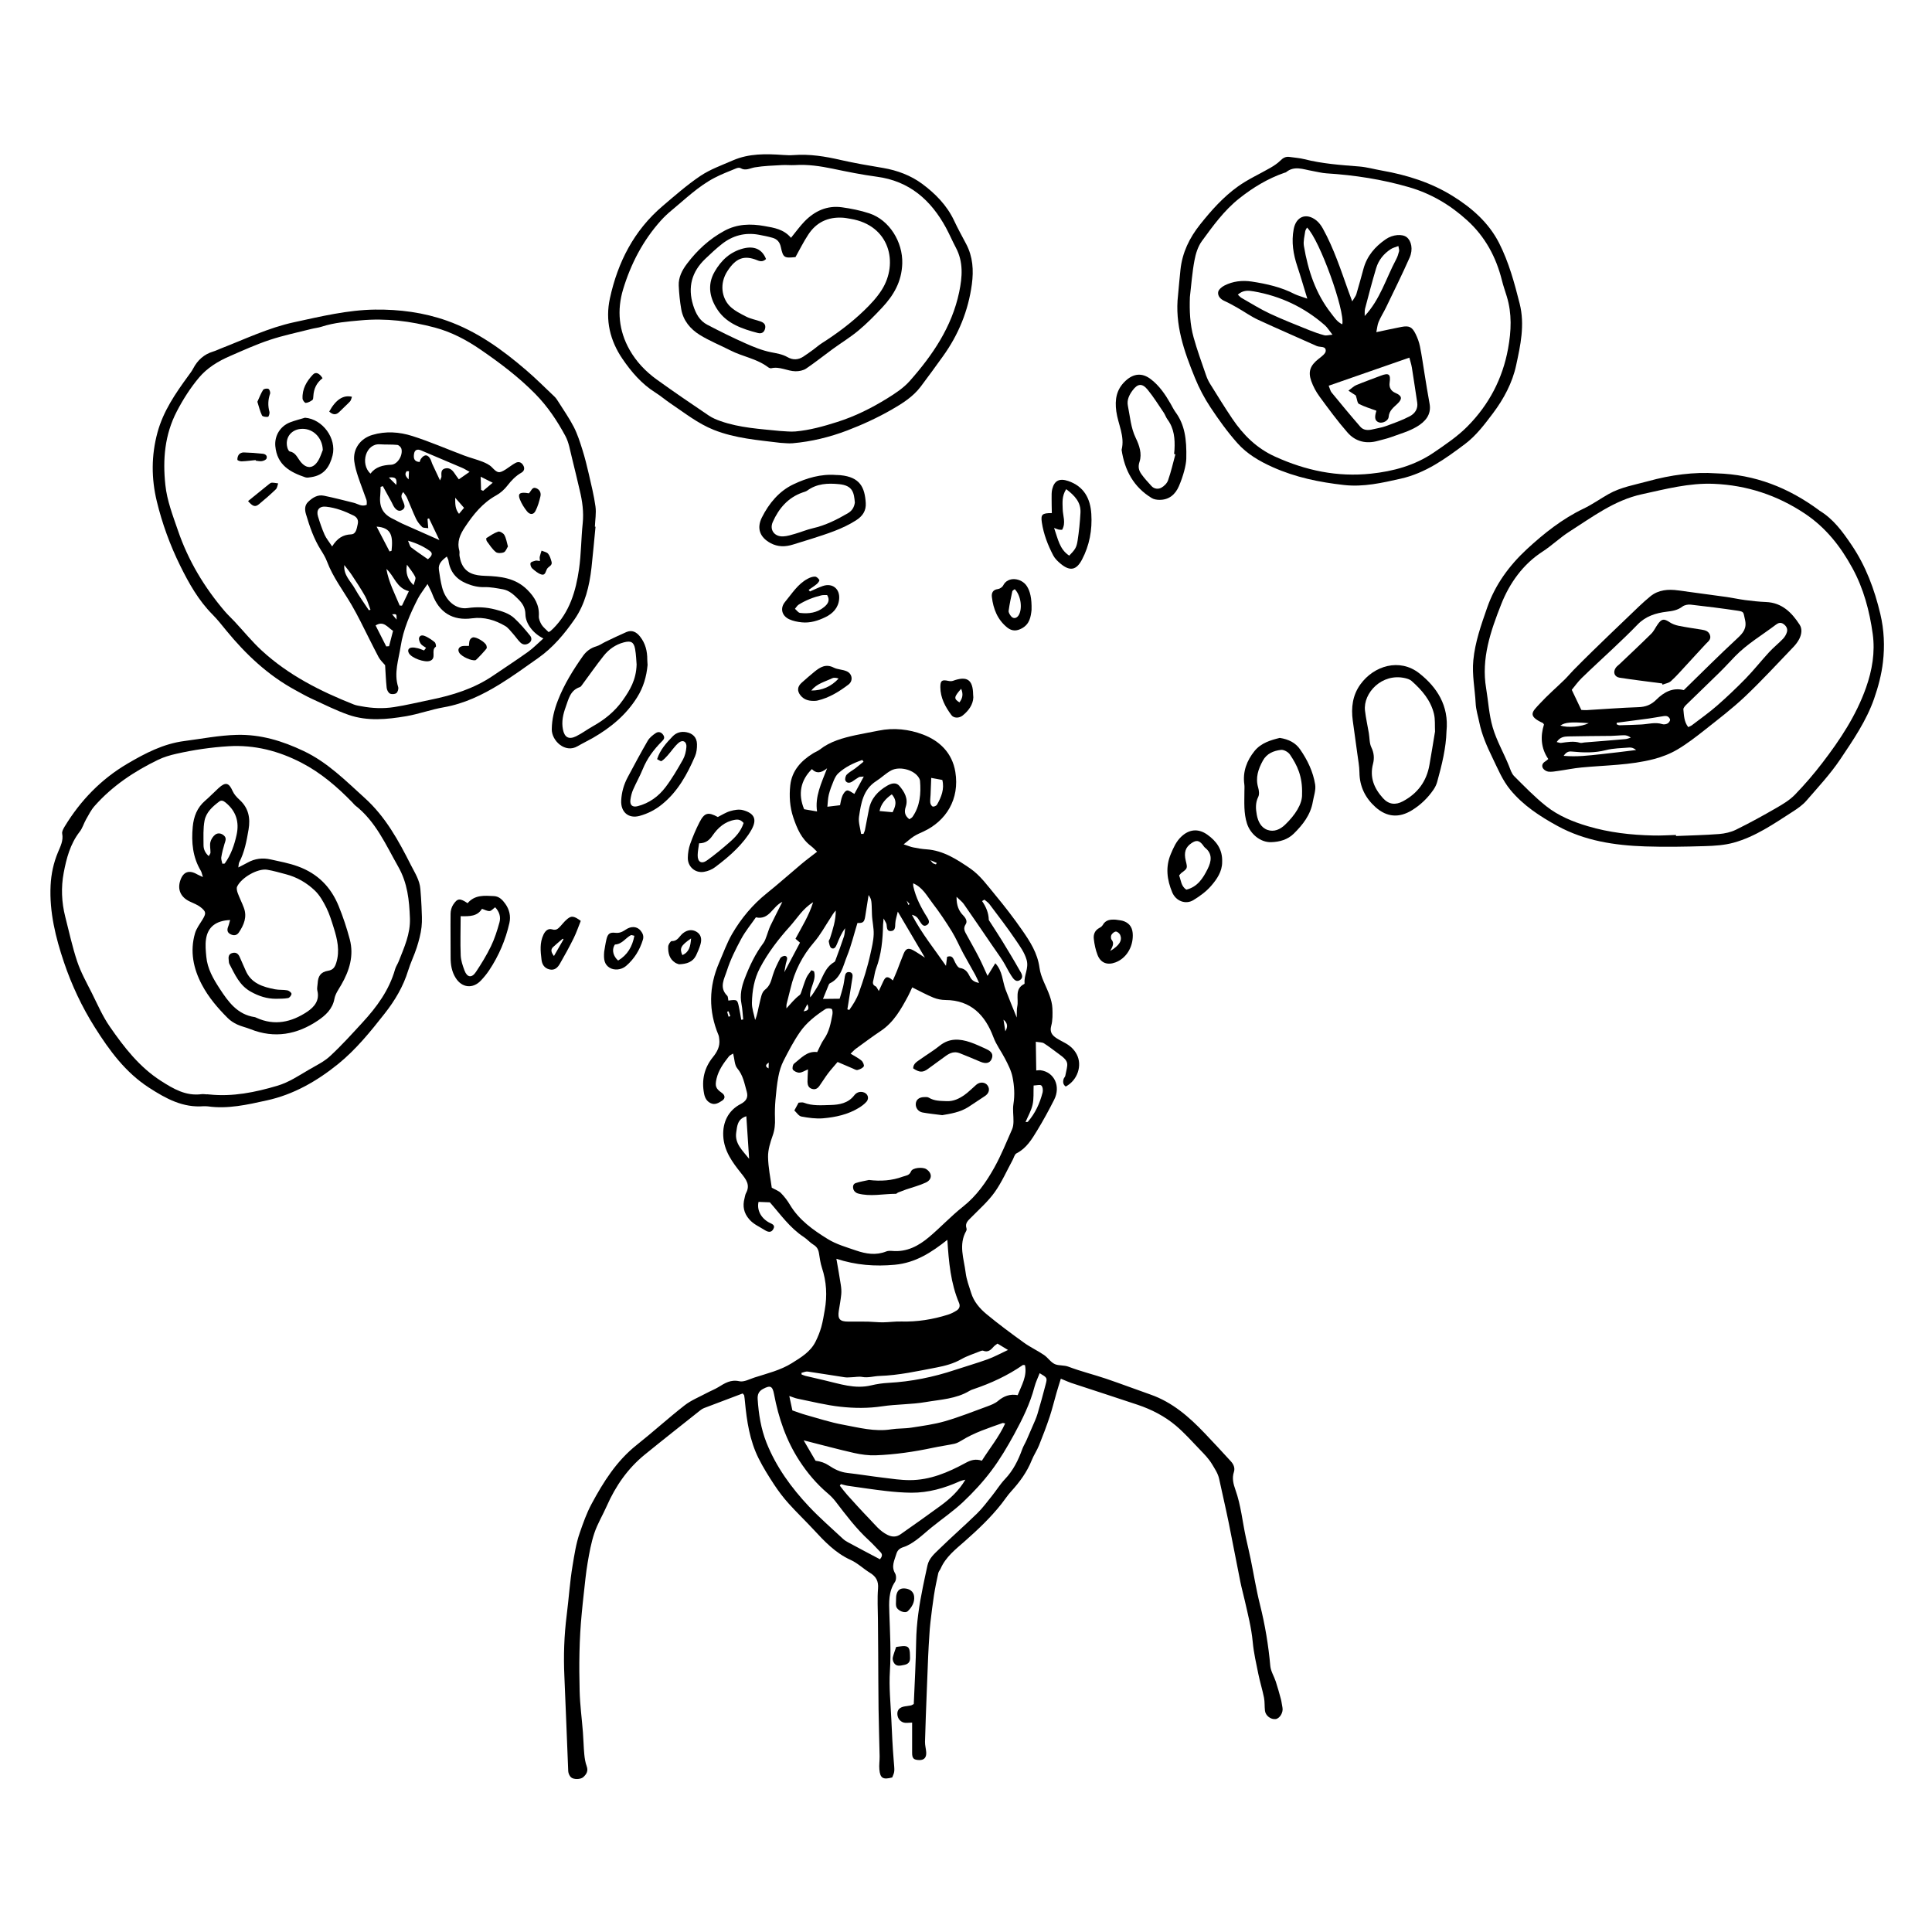
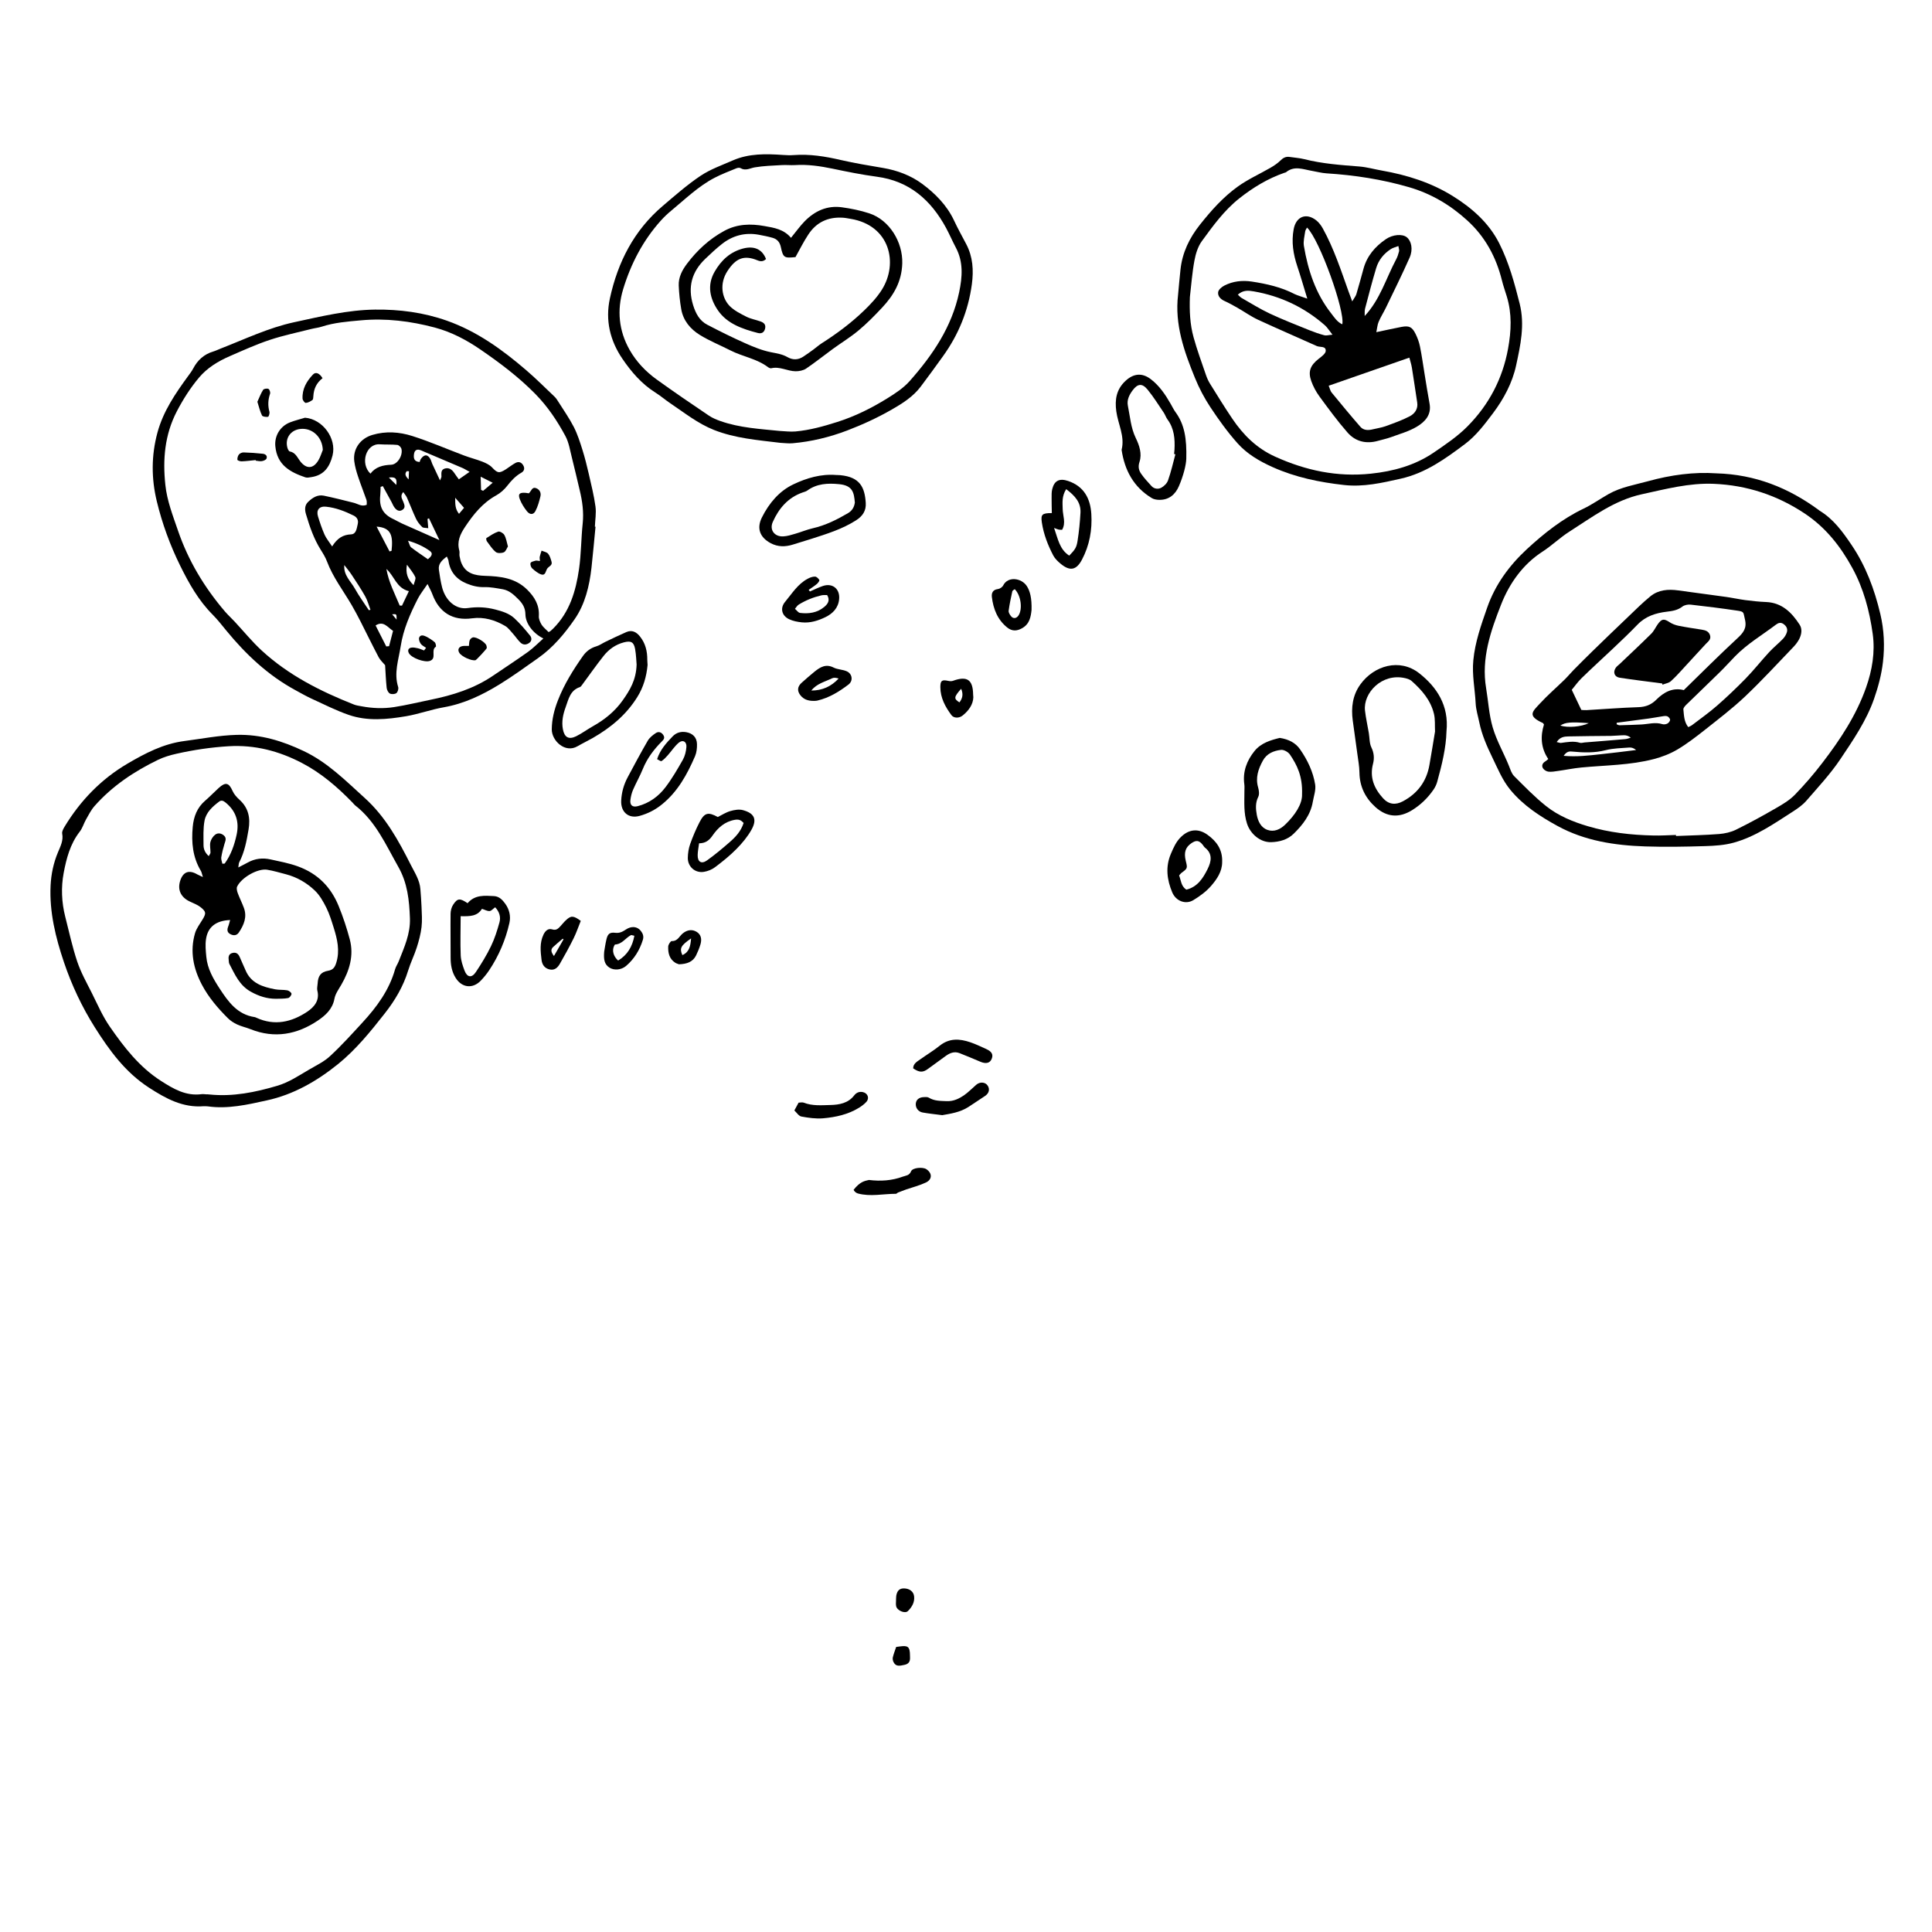
<svg xmlns="http://www.w3.org/2000/svg" width="500" zoomAndPan="magnify" viewBox="0 0 375 375" height="500" preserveAspectRatio="xMidYMid meet" version="1.0">
  <defs>
    <clipPath id="04bd1a2348">
-       <path d="M 109 141 L 249 141 L 249 345.527 L 109 345.527 Z M 109 141 " clip-rule="nonzero" />
-     </clipPath>
+       </clipPath>
    <clipPath id="bbb1aad0d2">
      <path d="M 285 91 L 365.785 91 L 365.785 165 L 285 165 Z M 285 91 " clip-rule="nonzero" />
    </clipPath>
    <clipPath id="f9f9181fa4">
      <path d="M 9.535 142 L 82 142 L 82 215 L 9.535 215 Z M 9.535 142 " clip-rule="nonzero" />
    </clipPath>
    <clipPath id="3ace1b46ce">
      <path d="M 118 29.777 L 189 29.777 L 189 87 L 118 87 Z M 118 29.777 " clip-rule="nonzero" />
    </clipPath>
  </defs>
  <rect x="-37.5" width="450" fill="#ffffff" y="-37.5" height="450" fill-opacity="1" />
  <rect x="-37.5" width="450" fill="#ffffff" y="-37.5" height="450" fill-opacity="1" />
  <g clip-path="url(#04bd1a2348)">
    <path fill="#000000" d="M 205.906 267.605 C 205.605 268.59 205.312 269.484 205.055 270.395 C 204.613 271.918 204.246 273.465 203.75 274.969 C 203.117 276.848 202.422 278.695 201.68 280.527 C 201.285 281.52 200.66 282.422 200.266 283.41 C 199.348 285.715 197.926 287.656 196.27 289.469 C 195.578 290.219 195.031 291.082 194.398 291.883 C 192.285 294.566 189.824 296.891 187.266 299.148 C 185.504 300.703 183.574 302.18 182.586 304.445 C 182.453 304.754 182.184 305.023 182.117 305.348 C 181.809 306.777 181.5 308.207 181.281 309.645 C 181.008 311.383 180.805 313.129 180.598 314.875 C 180.496 315.719 180.438 316.566 180.387 317.418 C 180.297 318.77 180.215 320.117 180.156 321.469 C 180.055 323.734 179.969 326 179.887 328.266 C 179.762 331.535 179.629 334.809 179.543 338.078 C 179.527 338.754 179.734 339.434 179.777 340.117 C 179.844 341.145 179.359 341.648 178.426 341.629 C 177.328 341.598 177.035 341.289 177.043 340.203 C 177.055 338.289 177.043 336.371 177.043 334.352 C 176.484 334.375 176.102 334.426 175.73 334.402 C 174.848 334.336 174.211 333.617 174.176 332.703 C 174.145 331.859 174.645 331.359 175.664 331.199 C 176.059 331.141 176.445 331.09 176.844 331.016 C 176.945 330.992 177.043 330.922 177.363 330.75 C 177.523 326.797 177.766 322.723 177.824 318.637 C 177.879 315.035 178.418 311.523 179.133 308.016 C 179.41 306.625 179.719 305.246 180.02 303.852 C 180.312 302.488 181.348 301.598 182.262 300.711 C 184.691 298.336 187.258 296.098 189.691 293.723 C 190.738 292.695 191.621 291.492 192.543 290.344 C 193.402 289.277 194.121 288.09 195.051 287.109 C 196.672 285.414 197.656 283.398 198.434 281.242 C 198.645 280.66 198.988 280.133 199.238 279.562 C 199.629 278.695 200 277.816 200.375 276.941 C 200.727 276.113 201.125 275.293 201.379 274.434 C 201.945 272.543 202.457 270.637 202.957 268.73 C 203.301 267.418 203.273 267.41 201.797 266.535 C 201.453 267.438 201.027 268.289 200.793 269.191 C 199.938 272.461 198.445 275.469 196.848 278.402 C 195.52 280.828 194.098 283.242 192.434 285.449 C 190.805 287.621 188.938 289.645 186.965 291.508 C 185.07 293.297 182.895 294.785 180.863 296.43 C 179.852 297.242 178.902 298.145 177.863 298.906 C 177.094 299.465 176.25 300.016 175.355 300.293 C 174.594 300.535 174.18 300.926 173.977 301.629 C 173.617 302.859 172.934 304.035 173.742 305.398 C 173.984 305.809 173.984 306.645 173.719 307.035 C 172.449 308.926 172.547 311.023 172.621 313.121 C 172.742 316.867 172.973 320.602 172.73 324.363 C 172.531 327.465 172.867 330.605 173.008 333.723 C 173.125 336.391 173.25 339.062 173.469 341.715 C 173.637 343.797 173.703 343.793 173.184 345 C 171.395 345.477 170.836 345.164 170.684 343.445 C 170.602 342.602 170.75 341.746 170.734 340.895 C 170.676 337.828 170.566 334.762 170.527 331.703 C 170.477 328.066 170.484 324.422 170.457 320.785 C 170.441 318.621 170.418 316.465 170.406 314.301 C 170.391 312.312 170.266 310.32 170.426 308.34 C 170.543 306.895 170.051 306.008 168.871 305.289 C 167.59 304.504 166.465 303.391 165.109 302.781 C 162.133 301.43 160 299.148 157.855 296.832 C 156.281 295.133 154.586 293.523 153.039 291.793 C 152.027 290.664 151.098 289.434 150.262 288.164 C 149.184 286.52 148.125 284.836 147.246 283.074 C 145.516 279.613 144.949 275.836 144.59 272.031 C 144.555 271.633 144.512 271.238 144.445 270.848 C 144.43 270.754 144.312 270.672 144.152 270.469 C 141.672 271.406 139.148 272.352 136.637 273.312 C 136.371 273.414 136.129 273.578 135.91 273.754 C 132.324 276.605 128.715 279.438 125.16 282.332 C 121.852 285.023 119.488 288.43 117.773 292.316 C 116.996 294.074 115.977 295.754 115.367 297.566 C 114.738 299.43 114.387 301.41 114.055 303.359 C 113.711 305.363 113.535 307.395 113.301 309.418 C 113.152 310.648 113.043 311.891 112.918 313.129 C 112.422 318.16 112.375 323.211 112.508 328.258 C 112.574 330.926 112.941 333.582 113.145 336.254 C 113.258 337.668 113.277 339.09 113.41 340.504 C 113.484 341.289 113.609 342.098 113.879 342.832 C 114.223 343.77 113.82 344.387 113.211 344.941 C 112.699 345.41 111.305 345.441 110.816 344.957 C 110.527 344.68 110.316 344.195 110.293 343.793 C 110.031 337.66 109.824 331.523 109.547 325.391 C 109.363 321.402 109.496 317.426 110 313.465 C 110.41 310.254 110.602 307.012 111.145 303.828 C 111.496 301.73 111.805 299.613 112.523 297.543 C 113.191 295.613 113.859 293.707 114.824 291.91 C 117.121 287.637 119.672 283.574 123.559 280.484 C 126.715 277.984 129.691 275.27 132.859 272.793 C 134.133 271.793 135.703 271.172 137.148 270.395 C 137.895 269.992 138.703 269.691 139.422 269.25 C 140.684 268.48 141.82 267.719 143.508 268.098 C 144.379 268.297 145.465 267.695 146.434 267.379 C 148.902 266.582 151.484 265.973 153.699 264.586 C 155.461 263.484 157.316 262.387 158.297 260.414 C 158.746 259.512 159.133 258.559 159.406 257.598 C 159.711 256.512 159.891 255.375 160.086 254.258 C 160.578 251.488 160.43 248.758 159.535 246.066 C 159.234 245.156 159.113 244.184 158.957 243.23 C 158.84 242.512 158.547 241.988 157.887 241.594 C 157.211 241.184 156.684 240.539 156.016 240.105 C 153.297 238.324 151.469 235.684 149.43 233.371 C 148.641 233.344 147.941 233.312 147.23 233.285 C 146.887 234.797 147.637 236.359 149.219 237.258 C 149.754 237.559 150.566 237.715 150.105 238.559 C 149.68 239.336 149.035 239.145 148.367 238.719 C 147.371 238.082 146.285 237.648 145.449 236.695 C 144.348 235.441 144.113 234.113 144.512 232.586 C 144.598 232.258 144.637 231.898 144.789 231.605 C 145.668 230.008 144.832 228.941 143.852 227.719 C 142.164 225.605 140.535 223.414 140.383 220.5 C 140.242 217.789 141.395 215.516 143.75 214.297 C 144.828 213.738 145.266 213.027 144.945 211.891 C 144.496 210.328 144.246 208.715 143.109 207.367 C 142.559 206.715 142.582 205.578 142.305 204.492 C 141.965 204.711 141.652 204.82 141.477 205.051 C 140.457 206.348 139.488 207.676 139.09 209.332 C 138.746 210.793 138.91 211.297 140.098 212.117 C 140.75 212.566 140.82 213.211 140.176 213.629 C 139.516 214.055 138.789 214.531 137.949 214.129 C 137.176 213.762 136.816 213.102 136.656 212.25 C 136.16 209.625 136.688 207.277 138.371 205.195 C 139.188 204.191 139.773 203.113 139.613 201.762 C 139.574 201.484 139.566 201.184 139.465 200.926 C 137.5 196.227 137.559 191.539 139.574 186.875 C 140.391 185 141.078 183.039 142.098 181.281 C 143.852 178.266 146.066 175.609 148.809 173.402 C 151.109 171.555 153.312 169.582 155.578 167.684 C 156.531 166.883 157.535 166.152 158.598 165.32 C 158.164 164.918 157.836 164.531 157.438 164.234 C 155.547 162.828 154.695 160.789 153.977 158.664 C 153.297 156.637 153.164 154.527 153.391 152.43 C 153.699 149.613 155.445 147.707 157.77 146.254 C 158.203 145.98 158.707 145.805 159.105 145.5 C 161.145 143.898 163.562 143.246 166.02 142.703 C 167.516 142.375 169.035 142.125 170.535 141.816 C 173.477 141.207 176.453 141.551 179.137 142.566 C 182.363 143.781 184.828 146.137 185.43 149.824 C 186.297 155.121 183.641 159.359 179.227 161.406 C 178.602 161.691 177.965 161.961 177.395 162.32 C 176.801 162.703 176.27 163.188 175.398 163.883 C 176.285 164.172 176.77 164.391 177.285 164.484 C 178.121 164.652 178.969 164.801 179.82 164.852 C 183.105 165.074 185.789 166.84 188.328 168.578 C 190.242 169.891 191.691 171.922 193.211 173.75 C 195.023 175.934 196.762 178.191 198.383 180.523 C 199.93 182.746 201.387 184.992 201.77 187.859 C 202.012 189.715 203.098 191.445 203.734 193.258 C 204.012 194.043 204.234 194.883 204.27 195.715 C 204.312 196.844 204.336 198.031 204.043 199.109 C 203.711 200.32 204.219 200.957 205.082 201.516 C 205.656 201.883 206.277 202.184 206.871 202.52 C 207.773 203.039 208.508 203.715 209 204.668 C 210.105 206.793 209.16 209.676 206.859 210.895 C 206.332 210.527 206.273 210 206.449 209.422 C 206.512 209.207 206.727 209.031 206.77 208.82 C 207.195 206.516 207.738 206.156 205.539 204.594 C 204.57 203.906 203.645 203.141 202.641 202.512 C 202.273 202.277 201.73 202.328 201.051 202.203 C 201.078 204.191 201.109 205.93 201.133 207.777 C 201.43 207.762 201.703 207.703 201.961 207.734 C 204.629 208.078 205.941 210.844 204.605 213.469 C 203.586 215.484 202.504 217.473 201.328 219.402 C 200.281 221.125 199.23 222.887 197.297 223.867 C 196.922 224.059 196.789 224.719 196.547 225.16 C 195.41 227.25 194.449 229.465 193.078 231.391 C 191.805 233.184 190.109 234.672 188.555 236.254 C 187.945 236.879 187.25 237.383 187.594 238.418 C 187.645 238.566 187.617 238.785 187.543 238.918 C 186.012 241.602 187.102 244.336 187.434 247.035 C 187.594 248.371 188.102 249.676 188.504 250.973 C 189.023 252.66 190.168 253.98 191.465 255.059 C 193.812 257.008 196.277 258.828 198.754 260.617 C 199.988 261.504 201.387 262.145 202.641 263 C 203.41 263.523 203.961 264.445 204.781 264.789 C 205.559 265.113 206.5 264.938 207.402 265.281 C 209.777 266.184 212.27 266.793 214.684 267.605 C 217.578 268.59 220.441 269.676 223.328 270.688 C 227.566 272.176 230.816 275.023 233.836 278.195 C 235.555 279.992 237.246 281.82 238.918 283.652 C 239.434 284.219 239.754 284.93 239.5 285.707 C 239.094 286.934 239.41 288.082 239.805 289.199 C 240.871 292.199 241.156 295.359 241.824 298.438 C 242.125 299.816 242.461 301.195 242.746 302.582 C 243.355 305.539 243.824 308.531 244.559 311.449 C 245.547 315.379 246.207 319.348 246.566 323.383 C 246.664 324.402 247.293 325.367 247.625 326.379 C 247.992 327.504 248.305 328.633 248.613 329.77 C 248.762 330.305 248.805 330.867 248.922 331.418 C 249.129 332.352 248.414 333.566 247.594 333.672 C 246.656 333.781 245.637 333.012 245.527 332.043 C 245.43 331.207 245.504 330.34 245.344 329.527 C 245.035 327.98 244.559 326.469 244.242 324.922 C 243.824 322.867 243.348 320.809 243.156 318.723 C 242.895 315.922 242.191 313.23 241.574 310.516 C 241.309 309.359 240.988 308.207 240.754 307.043 C 239.988 303.258 239.285 299.457 238.516 295.672 C 237.93 292.793 237.254 289.926 236.637 287.051 C 236.402 285.973 235.801 285.113 235.246 284.18 C 234.594 283.102 233.758 282.262 232.922 281.395 C 231.387 279.805 229.914 278.133 228.234 276.715 C 226.062 274.883 223.527 273.578 220.82 272.668 C 216.734 271.289 212.621 269.984 208.531 268.625 C 207.656 268.371 206.887 268.004 205.906 267.605 Z M 156.832 207.566 C 156.18 207.836 155.68 208.18 155.172 208.203 C 154.742 208.219 154.168 207.953 153.906 207.625 C 153.734 207.41 153.867 206.656 154.117 206.465 C 155.473 205.41 156.656 203.949 158.621 204.207 C 159.082 203.305 159.41 202.438 159.934 201.703 C 160.961 200.246 161.262 198.574 161.574 196.895 C 161.641 196.543 161.59 195.902 161.398 195.824 C 161.055 195.668 160.477 195.684 160.168 195.891 C 158.312 197.113 156.531 198.492 155.27 200.328 C 154.051 202.086 153.055 204 152.078 205.914 C 151.594 206.859 151.281 207.926 151.082 208.965 C 150.797 210.461 150.648 211.996 150.516 213.512 C 150.414 214.691 150.379 215.887 150.422 217.07 C 150.465 218.223 150.379 219.293 149.98 220.406 C 149.512 221.734 149.059 223.164 149.078 224.543 C 149.109 226.609 149.555 228.672 149.797 230.527 C 150.547 230.953 151.176 231.156 151.578 231.57 C 152.238 232.25 152.84 233.02 153.324 233.844 C 155.094 236.812 157.836 238.75 160.66 240.492 C 162.316 241.52 164.289 242.078 166.164 242.723 C 168.074 243.375 170.023 243.707 172.012 242.906 C 172.363 242.766 172.797 242.773 173.184 242.805 C 176.008 243.062 178.301 241.828 180.332 240.113 C 182.586 238.219 184.602 236.035 186.91 234.215 C 189.559 232.117 191.43 229.449 193.02 226.582 C 194.34 224.211 195.352 221.668 196.453 219.18 C 196.648 218.734 196.707 218.191 196.715 217.684 C 196.738 216.555 196.531 215.398 196.707 214.297 C 196.996 212.516 196.871 210.746 196.527 209.039 C 196.277 207.793 195.652 206.598 195.059 205.453 C 194.34 204.051 193.379 202.828 192.809 201.285 C 191.23 197.062 188.465 194.129 183.523 194.102 C 182.746 194.094 181.91 193.938 181.191 193.645 C 179.805 193.074 178.477 192.348 177.062 191.648 C 176.754 192.297 176.535 192.816 176.27 193.316 C 174.891 195.883 173.492 198.41 170.969 200.098 C 169.32 201.199 167.727 202.395 166.121 203.559 C 165.777 203.816 165.484 204.156 165.102 204.52 C 165.895 205.004 166.621 205.363 167.215 205.863 C 167.5 206.105 167.785 206.773 167.656 206.984 C 167.426 207.336 166.891 207.57 166.445 207.684 C 166.172 207.75 165.812 207.512 165.5 207.383 C 164.539 206.977 163.578 206.559 162.574 206.129 C 161.848 206.992 161.238 207.66 160.695 208.379 C 160.117 209.148 159.617 209.984 159.051 210.77 C 158.699 211.27 158.238 211.562 157.578 211.34 C 156.918 211.129 156.75 210.594 156.734 210 C 156.727 209.324 156.785 208.648 156.832 207.566 Z M 162.344 244.328 C 162.66 246.172 162.953 247.77 163.195 249.367 C 163.293 249.984 163.344 250.621 163.285 251.238 C 163.18 252.309 162.977 253.363 162.809 254.43 C 162.566 256.004 163.004 256.52 164.605 256.52 C 165.91 256.52 167.215 256.504 168.512 256.531 C 169.473 256.555 170.426 256.672 171.379 256.664 C 172.566 256.648 173.758 256.469 174.938 256.504 C 178.039 256.586 181.051 256.109 184 255.176 C 184.586 254.992 185.168 254.699 185.68 254.371 C 186.191 254.039 186.422 253.539 186.148 252.895 C 184.535 249.074 184.156 245.012 183.883 240.648 C 180.781 243.105 177.707 245.113 173.676 245.488 C 169.832 245.84 166.16 245.574 162.344 244.328 Z M 198.945 264.969 C 198.742 264.961 198.594 264.906 198.52 264.961 C 195.574 267.004 192.344 268.488 188.957 269.633 C 188.688 269.719 188.414 269.82 188.172 269.969 C 185.555 271.539 182.543 271.648 179.668 272.141 C 176.895 272.617 174.035 272.543 171.246 272.961 C 168.527 273.371 165.805 273.344 163.121 273.047 C 160.32 272.742 157.562 272.035 154.793 271.48 C 154.336 271.391 153.898 271.191 153.199 270.957 C 153.441 272.082 153.613 272.879 153.801 273.762 C 154.688 274.062 155.539 274.391 156.406 274.633 C 158.816 275.301 161.207 276.094 163.664 276.539 C 166.723 277.105 169.781 277.934 172.965 277.434 C 174.254 277.23 175.59 277.309 176.879 277.105 C 179.066 276.766 181.289 276.473 183.406 275.863 C 186.188 275.059 188.891 273.98 191.613 272.984 C 192.352 272.711 193.145 272.41 193.73 271.91 C 194.848 270.965 196.051 270.527 197.531 270.797 C 198.293 268.867 199.395 267.109 198.945 264.969 Z M 190.578 283.523 C 192.133 281.059 193.914 278.895 195.102 276.297 C 194.809 276.246 194.684 276.172 194.598 276.211 C 191.883 277.184 189.125 278.051 186.656 279.59 C 186.223 279.855 185.754 280.117 185.27 280.23 C 183.891 280.527 182.488 280.711 181.109 281.008 C 177.438 281.789 173.727 282.332 169.98 282.473 C 168.578 282.523 167.141 282.324 165.77 282.02 C 162.637 281.312 159.535 280.465 155.988 279.57 C 156.902 281.137 157.602 282.332 158.297 283.527 C 159.281 283.652 160.129 283.945 160.848 284.43 C 161.957 285.172 163.086 285.734 164.441 285.891 C 166.754 286.156 169.055 286.535 171.363 286.812 C 173.102 287.027 174.848 287.293 176.586 287.293 C 180.512 287.297 184.016 285.797 187.387 283.969 C 188.387 283.418 189.348 283.102 190.578 283.523 Z M 170.801 302.656 C 171.219 302.141 171.352 301.719 170.887 301.254 C 170.141 300.5 169.438 299.691 168.652 298.973 C 166.188 296.715 164.191 294.059 162.176 291.426 C 161.73 290.848 161.203 290.312 160.637 289.836 C 158.496 288.023 156.715 285.906 155.188 283.566 C 152.605 279.613 151.117 275.234 150.246 270.629 C 149.938 268.992 149.504 268.84 148.082 269.602 C 147.238 270.062 147.012 270.715 147.062 271.566 C 147.246 274.465 147.707 277.34 148.777 280.031 C 150.648 284.73 153.605 288.789 157.051 292.445 C 159.109 294.633 161.398 296.605 163.594 298.66 C 163.879 298.93 164.215 299.156 164.566 299.34 C 166.613 300.449 168.66 301.527 170.801 302.656 Z M 187.375 287.211 C 187.008 287.312 186.609 287.371 186.266 287.527 C 183.281 288.867 180.18 289.754 176.879 289.734 C 175.246 289.719 173.609 289.586 171.98 289.402 C 169.504 289.117 167.031 288.742 164.559 288.391 C 164.105 288.324 163.664 288.172 163.211 288.062 C 163.145 288.164 163.078 288.266 163.012 288.371 C 163.488 288.969 163.945 289.594 164.457 290.164 C 165.859 291.723 167.266 293.281 168.727 294.785 C 169.816 295.914 170.766 297.184 172.262 297.918 C 173.219 298.387 174.035 298.336 174.812 297.793 C 177.406 295.98 179.988 294.148 182.547 292.277 C 184.426 290.906 186.133 289.328 187.375 287.211 Z M 191.07 174.621 C 190.922 174.715 190.77 174.805 190.621 174.898 C 191.391 176.016 191.891 177.203 191.922 178.523 C 191.922 178.574 191.965 178.625 191.992 178.676 C 192.844 180.012 193.719 181.324 194.547 182.672 C 195.668 184.508 196.789 186.348 197.844 188.227 C 198.191 188.828 198.812 189.641 198 190.207 C 197.164 190.785 196.648 189.918 196.262 189.332 C 195.676 188.438 195.234 187.449 194.664 186.547 C 193.965 185.445 193.195 184.406 192.465 183.328 C 190.668 180.699 188.883 178.074 187.066 175.465 C 186.766 175.039 186.324 174.715 185.664 174.07 C 185.645 175.781 186.121 176.836 186.977 177.707 C 187.469 178.207 187.801 178.859 187.445 179.387 C 186.867 180.254 187.301 180.855 187.668 181.531 C 188.445 182.961 189.266 184.375 190.008 185.828 C 190.57 186.918 191.047 188.051 191.68 189.414 C 192.266 188.469 192.691 187.77 193.188 186.965 C 194.613 188.488 194.555 190.41 195.176 192.066 C 195.828 193.785 196.531 195.48 197.348 197.504 C 197.383 196.578 197.324 195.949 197.449 195.359 C 197.773 193.863 196.84 191.965 198.812 190.984 C 198.852 190.961 198.879 190.879 198.871 190.828 C 198.719 189.312 199.73 187.953 199.27 186.324 C 198.844 184.836 197.969 183.672 197.164 182.477 C 195.551 180.078 193.77 177.789 192.039 175.48 C 191.781 175.148 191.398 174.906 191.07 174.621 Z M 164.473 195.918 C 164.598 195.957 164.723 195.992 164.848 196.027 C 165.578 194.988 166.27 193.918 166.703 192.699 C 167.133 191.469 167.566 190.234 167.941 188.988 C 168.316 187.734 168.66 186.473 168.938 185.195 C 169.215 183.926 169.539 182.637 169.582 181.352 C 169.629 180.062 169.281 178.773 169.246 177.473 C 169.164 174.68 169.203 174.68 168.594 173.719 C 168.359 175.188 168.152 176.527 167.941 177.863 C 167.758 179.008 167.508 179.191 166.43 179.145 C 165.754 181.332 165.234 183.539 164.391 185.621 C 163.613 187.535 163.262 189.809 161.07 190.867 C 160.938 190.93 160.855 191.129 160.797 191.285 C 160.438 192.156 160.086 193.035 159.742 193.887 C 160.797 193.871 161.781 193.863 162.977 193.852 C 163.188 193.125 163.445 192.34 163.637 191.539 C 163.797 190.879 163.879 190.199 163.988 189.523 C 164.07 189.023 164.266 188.621 164.848 188.68 C 165.441 188.746 165.543 189.199 165.469 189.691 C 165.234 191.254 164.977 192.816 164.723 194.379 C 164.648 194.898 164.559 195.406 164.473 195.918 Z M 151.852 175.055 C 149.895 175.957 149.359 178.633 146.719 178.055 C 145.773 179.426 144.672 180.746 143.871 182.234 C 142.801 184.223 141.77 186.266 141.094 188.402 C 140.617 189.918 139.516 191.648 141.137 193.258 C 141.336 193.453 141.301 193.895 141.371 194.211 C 143.117 193.988 143.125 193.988 143.453 195.602 C 143.617 196.379 143.742 197.164 143.879 197.941 C 144.004 197.922 144.129 197.898 144.254 197.875 C 144.152 196.871 144.113 195.859 143.926 194.879 C 143.578 193.141 143.938 191.527 144.555 189.918 C 145.492 187.477 146.602 185.129 148.191 183.02 C 148.484 182.621 148.633 182.109 148.816 181.633 C 149.059 181 149.227 180.336 149.512 179.734 C 150.238 178.223 151.016 176.727 151.852 175.055 Z M 183.832 185.719 C 184.574 185.461 184.895 185.703 185.18 186.355 C 185.438 186.941 185.879 187.82 186.332 187.887 C 187.461 188.051 187.859 188.789 188.27 189.59 C 188.605 190.25 189.09 190.617 190.043 190.785 C 189.727 190.125 189.523 189.625 189.258 189.148 C 188.496 187.762 187.695 186.391 186.941 185 C 186.191 183.605 185.578 182.133 184.75 180.789 C 183.59 178.91 182.359 177.07 181.016 175.324 C 179.938 173.926 179.102 172.246 177.254 171.453 C 177.254 171.703 177.23 171.871 177.27 172.023 C 177.754 174.219 178.773 176.184 179.969 178.062 C 180.297 178.582 180.547 179.152 179.91 179.551 C 179.234 179.969 178.895 179.367 178.574 178.898 C 178.25 178.434 178.082 177.805 176.996 177.562 C 178.961 181.281 181.398 184.258 183.613 187.469 C 183.684 186.891 183.758 186.305 183.832 185.719 Z M 157.492 188.32 C 157.66 188.387 157.828 188.461 157.996 188.527 C 158.547 190.293 157.035 191.805 157.258 193.594 C 157.777 193 158.152 192.324 158.562 191.68 C 159.641 190 160.008 187.82 161.949 186.723 C 162.109 186.625 162.176 186.332 162.258 186.121 C 162.785 184.676 163.328 183.238 163.805 181.785 C 163.973 181.273 163.965 180.707 164.039 180.164 C 163.297 181.164 162.879 182.203 162.449 183.254 C 162.242 183.746 161.957 184.332 161.371 184.023 C 161.055 183.855 160.965 183.203 160.863 182.746 C 160.828 182.562 161.039 182.336 161.105 182.125 C 161.656 180.379 162.234 178.641 162.219 176.734 C 161.773 177.18 161.496 177.715 161.164 178.223 C 160.137 179.785 159.23 181.465 158.02 182.871 C 155.73 185.52 154.219 188.504 153.434 191.887 C 153.199 192.875 152.922 193.859 152.688 194.855 C 152.621 195.133 152.656 195.434 152.645 195.727 C 153.508 194.805 154.234 193.859 155.211 193.141 C 155.406 192.992 155.488 192.648 155.586 192.383 C 155.891 191.527 156.133 190.645 156.5 189.816 C 156.742 189.258 157.16 188.805 157.492 188.32 Z M 155.57 266.469 C 155.57 266.574 155.57 266.676 155.578 266.777 C 155.82 266.867 156.062 266.992 156.309 267.051 C 157.512 267.344 158.723 267.613 159.934 267.895 C 162.945 268.582 165.91 269.668 169.098 268.898 C 170.191 268.633 171.32 268.473 172.441 268.414 C 176.871 268.172 181.176 267.301 185.379 265.898 C 187.477 265.203 189.609 264.594 191.688 263.844 C 192.934 263.398 194.105 262.746 195.652 262.027 C 194.742 261.477 194.188 261.137 193.613 260.793 C 193.305 261.027 193.051 261.176 192.875 261.379 C 192.324 262.012 191.773 262.555 190.828 262.172 C 190.695 262.121 190.492 262.18 190.336 262.238 C 189.074 262.754 187.746 263.156 186.574 263.824 C 185.062 264.688 183.422 265.113 181.777 265.43 C 178.113 266.125 174.461 266.953 170.699 267.07 C 169.582 267.109 168.496 267.477 167.34 267.262 C 166.695 267.145 165.996 267.301 165.328 267.32 C 164.875 267.336 164.414 267.395 163.973 267.328 C 161.566 266.969 159.164 266.559 156.758 266.215 C 156.383 266.164 155.965 266.383 155.57 266.469 Z M 157.828 175.121 C 155.773 176.395 154.727 178.25 153.332 179.797 C 151.082 182.293 149.059 184.926 147.488 187.91 C 146.375 190.035 146 192.309 145.949 194.629 C 145.918 195.742 146.352 196.863 146.57 197.98 C 147.039 196.879 147.152 195.801 147.422 194.766 C 147.656 193.844 147.805 192.633 148.449 192.133 C 149.488 191.336 149.672 190.352 150.004 189.273 C 150.348 188.145 150.891 187.059 151.441 186.004 C 151.578 185.738 152.117 185.488 152.402 185.547 C 152.82 185.645 152.855 186.047 152.688 186.516 C 152.469 187.133 152.41 187.809 152.234 188.715 C 153.332 186.633 154.301 184.809 155.277 182.969 C 155.027 182.754 154.703 182.477 154.402 182.211 C 155.637 179.902 157 177.762 157.828 175.121 Z M 179.527 185.879 C 177.789 182.93 176.109 180.078 174.262 176.945 C 174.043 177.914 173.801 178.566 173.777 179.219 C 173.75 179.953 173.785 180.715 172.855 180.723 C 172.09 180.73 172.164 179.98 172.078 179.426 C 172.031 179.141 171.82 178.883 171.504 178.273 C 171.445 178.949 171.41 179.211 171.402 179.484 C 171.344 182.379 171.086 185.246 170.047 187.996 C 169.789 188.68 169.723 189.434 169.539 190.148 C 169.406 190.668 169.289 191.129 169.941 191.438 C 170.176 191.547 170.289 191.922 170.574 192.355 C 170.91 191.629 171.176 191.078 171.426 190.52 C 171.902 189.473 172.305 189.406 173.301 190.309 C 173.578 189.656 173.867 189.039 174.113 188.414 C 174.547 187.316 174.938 186.203 175.398 185.109 C 175.816 184.117 176.285 183.934 177.219 184.426 C 177.988 184.844 178.707 185.359 179.527 185.879 Z M 167.133 161.859 C 167.289 161.859 167.441 161.859 167.598 161.867 C 167.691 161.617 167.832 161.375 167.883 161.113 C 168.152 159.777 168.402 158.434 168.66 157.102 C 169.062 154.98 170.398 153.559 172.18 152.516 C 172.934 152.078 173.879 151.754 174.547 152.523 C 175.531 153.652 176.328 155.004 175.809 156.574 C 175.449 157.652 175.664 158.363 176.512 159.016 C 176.762 158.832 176.996 158.734 177.113 158.559 C 178.598 156.434 178.777 154.02 178.574 151.543 C 178.543 151.227 178.324 150.895 178.121 150.641 C 177.055 149.332 174.52 148.727 172.984 149.539 C 171.945 150.09 171.086 150.961 170.082 151.602 C 167.523 153.234 167.121 155.926 166.73 158.551 C 166.582 159.609 166.988 160.754 167.133 161.859 Z M 167.609 147.844 C 167.531 147.734 167.457 147.617 167.375 147.508 C 165.684 148.094 164.07 148.855 162.719 150.09 C 162.324 150.449 162.043 150.992 161.832 151.496 C 161.457 152.391 161.105 153.301 160.871 154.238 C 160.68 155.023 160.672 155.859 160.594 156.586 C 161.516 156.477 162.227 156.391 163.051 156.293 C 163.168 155.789 163.246 155.098 163.504 154.477 C 163.68 154.059 164.062 153.484 164.414 153.434 C 164.824 153.375 165.301 153.82 165.836 154.094 C 166.363 153.117 166.965 152.02 167.66 150.727 C 167.148 150.785 166.891 150.75 166.715 150.844 C 166.27 151.094 165.867 151.41 165.441 151.688 C 164.949 152.012 164.375 152.047 164.105 151.52 C 163.957 151.234 164.113 150.609 164.355 150.352 C 164.816 149.871 165.453 149.555 165.996 149.145 C 166.547 148.727 167.074 148.277 167.609 147.844 Z M 156.082 157.07 C 156.934 157.219 157.68 157.352 158.59 157.504 C 158.164 154.621 159.383 152.113 160.543 149.121 C 159.281 150.164 158.371 150.109 157.586 149.281 C 155.371 151.477 154.867 154.145 156.082 157.07 Z M 144.863 216.66 C 143.094 217.215 143.09 218.609 142.906 219.762 C 142.547 221.984 144.188 223.363 145.406 224.93 C 145.23 222.246 145.055 219.555 144.863 216.66 Z M 180.75 150.992 C 180.707 152.148 180.664 153.227 180.621 154.301 C 180.598 154.805 180.512 155.324 180.57 155.824 C 180.598 156.094 180.84 156.5 181.059 156.551 C 181.293 156.609 181.75 156.402 181.875 156.184 C 182.719 154.695 183.34 153.141 182.902 151.387 C 182.168 151.254 181.523 151.137 180.75 150.992 Z M 200.625 210.695 C 200.574 212.055 200.684 213.27 200.426 214.406 C 200.172 215.559 199.547 216.629 199.055 217.789 C 199.305 217.766 199.453 217.797 199.504 217.738 C 200.953 216.086 201.828 214.137 202.371 212.039 C 202.48 211.621 202.391 210.918 202.113 210.688 C 201.844 210.477 201.211 210.68 200.625 210.695 Z M 173.098 154.18 C 171.871 155.039 170.992 156.051 170.719 157.422 C 171.621 157.504 172.391 157.578 173.25 157.652 C 173.75 156.633 174.27 155.516 173.098 154.18 Z M 195.133 200.172 C 195.578 199.418 195.691 198.652 194.781 197.922 C 194.918 198.777 195.031 199.477 195.133 200.172 Z M 156.707 194.906 C 156.383 195.523 156.18 195.91 155.973 196.301 C 156.641 196.184 157.234 196.035 156.707 194.906 Z M 149.219 206.254 C 148.609 206.641 148.449 207.008 149.176 207.375 C 149.195 206.926 149.211 206.59 149.219 206.254 Z M 176.301 175.641 C 176.387 175.59 176.469 175.547 176.559 175.492 C 176.367 175.266 176.184 175.047 175.992 174.82 C 176.094 175.098 176.199 175.367 176.301 175.641 Z M 141.41 196.293 C 141.32 196.32 141.234 196.359 141.137 196.387 C 141.234 196.711 141.32 197.027 141.418 197.348 C 141.527 197.312 141.637 197.27 141.754 197.23 C 141.637 196.914 141.527 196.602 141.41 196.293 Z M 181.66 167.777 C 181.711 167.684 181.77 167.594 181.824 167.5 C 181.516 167.367 181.207 167.227 180.574 166.957 C 180.906 167.348 180.98 167.484 181.098 167.559 C 181.266 167.652 181.469 167.707 181.66 167.777 Z M 181.66 167.777 " fill-opacity="1" fill-rule="nonzero" />
  </g>
  <path fill="#000000" d="M 115.59 102.234 C 115.332 104.891 115.098 107.555 114.805 110.207 C 114.402 113.758 113.559 117.27 111.539 120.184 C 109.582 123.012 107.324 125.719 104.434 127.742 C 101.969 129.473 99.535 131.258 96.969 132.832 C 93.609 134.895 90.09 136.594 86.129 137.285 C 83.676 137.711 81.289 138.598 78.836 139.016 C 75.117 139.645 71.324 140.02 67.68 138.758 C 65.215 137.906 62.871 136.703 60.492 135.621 C 59.41 135.121 58.367 134.52 57.316 133.949 C 52.023 131.074 47.734 127.031 43.941 122.41 C 43.078 121.355 42.234 120.27 41.273 119.301 C 38.531 116.551 36.66 113.215 34.973 109.797 C 33.008 105.809 31.477 101.621 30.434 97.301 C 29.363 92.871 29.355 88.418 30.559 83.969 C 31.688 79.801 34.059 76.355 36.543 72.953 C 36.875 72.496 37.227 72.043 37.488 71.543 C 38.348 69.906 39.594 68.766 41.383 68.23 C 41.875 68.082 42.336 67.855 42.812 67.664 C 47.535 65.832 52.117 63.617 57.113 62.539 C 62.289 61.422 67.469 60.16 72.793 60.094 C 77.543 60.035 82.223 60.645 86.738 62.246 C 92.59 64.312 97.512 67.875 102.152 71.867 C 104.055 73.496 105.82 75.277 107.641 77 C 107.926 77.27 108.145 77.617 108.352 77.945 C 109.379 79.582 110.5 81.172 111.379 82.883 C 112.098 84.289 112.582 85.824 113.059 87.34 C 113.535 88.859 113.918 90.406 114.277 91.961 C 114.758 94.066 115.289 96.18 115.582 98.312 C 115.758 99.59 115.516 100.922 115.465 102.227 C 115.492 102.227 115.543 102.234 115.59 102.234 Z M 106.488 122.691 C 106.68 122.578 106.789 122.535 106.875 122.461 C 107.051 122.316 107.215 122.16 107.375 122 C 110.574 118.809 111.773 114.727 112.391 110.449 C 112.809 107.523 112.793 104.539 113.102 101.59 C 113.328 99.391 113.035 97.27 112.523 95.16 C 112.016 93.062 111.547 90.949 111.012 88.859 C 110.645 87.43 110.426 85.895 109.738 84.621 C 108.145 81.664 106.281 78.879 103.891 76.449 C 100.672 73.18 97.043 70.445 93.281 67.863 C 90.547 65.984 87.625 64.438 84.395 63.578 C 79.676 62.324 74.895 61.73 70.012 62.18 C 67.453 62.414 64.895 62.605 62.43 63.41 C 61.785 63.621 61.086 63.684 60.426 63.852 C 57.73 64.539 54.984 65.098 52.355 65.977 C 49.715 66.855 47.16 68.016 44.602 69.129 C 42.336 70.113 40.211 71.402 38.617 73.305 C 36.938 75.305 35.539 77.508 34.32 79.844 C 31.961 84.387 31.57 89.176 32.094 94.109 C 32.414 97.191 33.551 100.078 34.543 102.977 C 36.535 108.809 39.668 114.016 43.664 118.691 C 44.258 119.383 44.941 120 45.555 120.664 C 47.301 122.535 48.922 124.539 50.801 126.27 C 55.992 131.051 62.188 134.176 68.699 136.75 C 69.168 136.934 69.691 137 70.195 137.094 C 72.285 137.488 74.406 137.57 76.496 137.246 C 78.855 136.883 81.18 136.309 83.52 135.832 C 87.855 134.953 92.02 133.66 95.723 131.137 C 97.98 129.598 100.277 128.109 102.5 126.52 C 103.539 125.77 104.441 124.832 105.469 123.922 C 103.539 122.996 102.016 121.082 101.984 119.25 C 101.965 117.961 101.422 117.117 100.586 116.289 C 99.727 115.43 98.848 114.602 97.605 114.379 C 96.426 114.176 95.23 113.934 94.051 113.961 C 92.805 114 91.668 113.715 90.566 113.258 C 88.586 112.445 87.348 110.992 87.047 108.82 C 87.012 108.578 86.863 108.359 86.73 108.023 C 85.77 108.754 85.023 109.438 85.191 110.609 C 85.352 111.734 85.523 112.871 85.801 113.969 C 86.469 116.609 88.5 118.348 90.758 118.027 C 92.598 117.762 94.344 117.836 96.141 118.305 C 97.488 118.656 98.816 119.059 99.828 119.992 C 100.945 121.02 101.934 122.199 102.895 123.379 C 103.203 123.762 103.277 124.371 102.754 124.766 C 102.184 125.199 101.547 125.219 101.031 124.734 C 100.504 124.23 100.094 123.594 99.602 123.043 C 99.109 122.5 98.656 121.855 98.047 121.496 C 96.09 120.344 93.926 119.707 91.66 120.012 C 87.859 120.543 85.23 118.863 83.922 115.336 C 83.719 114.777 83.418 114.258 82.984 113.355 C 82.207 114.52 81.562 115.312 81.105 116.199 C 79.605 119.141 78.277 122.16 77.77 125.453 C 77.367 128.066 76.422 130.641 77.285 133.348 C 77.398 133.691 77.207 134.328 76.934 134.535 C 76.648 134.754 76.004 134.789 75.672 134.613 C 75.352 134.438 75.094 133.902 75.051 133.508 C 74.895 132.039 74.844 130.566 74.75 129.113 C 74.34 128.617 73.805 128.145 73.496 127.566 C 72.285 125.266 71.148 122.926 69.969 120.605 C 69.426 119.543 68.867 118.488 68.266 117.453 C 66.633 114.652 64.629 112.062 63.473 108.992 C 63.176 108.199 62.723 107.457 62.27 106.738 C 60.918 104.59 60.105 102.223 59.395 99.816 C 59.152 99.008 59.086 98.098 59.812 97.41 C 60.668 96.598 61.637 95.957 62.875 96.215 C 64.82 96.617 66.742 97.109 68.672 97.594 C 69.469 97.793 70.188 98.406 71.184 97.98 C 71.172 97.66 71.23 97.316 71.125 97.02 C 70.605 95.52 70.004 94.035 69.508 92.527 C 69.184 91.559 68.898 90.559 68.766 89.547 C 68.457 87.145 69.938 85.117 72.262 84.422 C 74.891 83.637 77.52 83.836 80.023 84.629 C 83.434 85.711 86.73 87.156 90.09 88.418 C 91.258 88.859 92.48 89.16 93.641 89.613 C 94.301 89.879 95.012 90.207 95.488 90.707 C 96.566 91.836 96.852 91.938 98.203 91.082 C 98.824 90.684 99.402 90.207 100.055 89.855 C 100.629 89.547 101.172 89.688 101.531 90.273 C 101.898 90.859 101.781 91.418 101.199 91.75 C 100.086 92.379 99.258 93.266 98.473 94.27 C 97.895 95.02 97.129 95.703 96.309 96.156 C 93.668 97.617 91.887 99.836 90.258 102.289 C 89.297 103.73 88.66 105.141 89.16 106.895 C 89.246 107.207 89.137 107.582 89.195 107.914 C 89.285 108.402 89.395 108.91 89.594 109.363 C 90.457 111.352 92.219 111.703 94.125 111.77 C 97.129 111.863 100.043 112.172 102.344 114.469 C 103.781 115.898 104.715 117.461 104.59 119.582 C 104.551 120.137 104.836 120.781 105.145 121.289 C 105.484 121.801 105.996 122.184 106.488 122.691 Z M 64.469 106.062 C 65.473 104.457 66.574 103.789 68.141 103.719 C 69.152 103.672 69.234 102.566 69.434 101.738 C 69.617 100.945 69.309 100.402 68.617 100.059 C 66.926 99.223 65.172 98.547 63.281 98.348 C 61.969 98.211 61.336 99 61.727 100.254 C 62.094 101.449 62.496 102.641 63 103.785 C 63.316 104.488 63.836 105.102 64.469 106.062 Z M 74.301 94.352 C 74.164 94.402 74.016 94.445 73.875 94.5 C 73.855 95.043 73.863 95.59 73.805 96.133 C 73.57 98.43 74.332 99.816 76.363 100.762 C 76.926 101.027 77.461 101.355 78.027 101.613 C 80.375 102.66 82.727 103.703 85.289 104.832 C 84.523 103.234 83.902 101.922 83.27 100.609 C 83.176 100.645 83.078 100.688 82.977 100.727 C 83.02 101.262 83.066 101.797 83.125 102.523 C 82.625 102.434 82.148 102.5 81.938 102.289 C 81.461 101.824 81.02 101.27 80.742 100.672 C 80.109 99.34 79.598 97.953 78.996 96.602 C 78.836 96.23 78.539 95.914 78.27 95.504 C 77.594 96.297 78.059 96.824 78.27 97.379 C 78.496 97.969 78.797 98.59 78.02 99.016 C 77.441 99.332 76.883 99.055 76.383 98.219 C 76.238 97.977 76.145 97.703 76.004 97.453 C 75.445 96.414 74.875 95.387 74.301 94.352 Z M 71.902 91.934 C 72.902 90.613 74.316 90.273 75.922 90.207 C 77.176 90.156 78.254 88.344 77.91 87.09 C 77.82 86.785 77.41 86.387 77.117 86.359 C 75.996 86.246 74.867 86.32 73.746 86.242 C 71.004 86.043 69.859 90.004 71.902 91.934 Z M 91.148 91.586 C 90.551 91.266 90.133 90.984 89.68 90.797 C 87.023 89.66 84.371 88.535 81.715 87.414 C 80.969 87.098 80.469 87.34 80.359 88.125 C 80.242 88.934 80.367 89.613 81.453 89.672 C 81.531 89.461 81.578 89.234 81.703 89.059 C 82.375 88.109 83.086 88.176 83.602 89.227 C 83.727 89.48 83.777 89.77 83.895 90.023 C 84.355 91.031 84.832 92.027 85.406 93.246 C 85.582 92.805 85.684 92.664 85.684 92.527 C 85.684 91.91 85.523 91.191 86.32 90.949 C 87.148 90.699 87.738 91.148 88.184 91.812 C 88.461 92.234 88.762 92.637 89.059 93.039 C 89.715 92.586 90.289 92.188 91.148 91.586 Z M 77.582 117.535 C 77.727 117.543 77.879 117.543 78.027 117.551 C 78.453 116.66 78.871 115.781 79.363 114.746 C 76.926 114.141 76.531 111.777 75 110.434 C 75.438 112.996 76.621 115.223 77.582 117.535 Z M 74.969 125.469 C 75.152 125.453 75.336 125.441 75.52 125.426 C 75.777 124.422 76.039 123.414 76.289 122.449 C 75.184 121.73 74.449 120.43 72.902 121.398 C 73.605 122.793 74.289 124.133 74.969 125.469 Z M 71.59 118.438 C 71.699 118.406 71.801 118.387 71.91 118.355 C 71.574 117.484 71.34 116.559 70.887 115.754 C 70.086 114.328 69.176 112.957 68.273 111.594 C 67.836 110.926 67.312 110.316 66.828 109.68 C 66.66 111.668 68.078 112.805 68.875 114.242 C 69.684 115.695 70.672 117.043 71.59 118.438 Z M 75.613 107.039 C 75.746 106.996 75.871 106.953 76.004 106.906 C 76.297 104.047 76.004 102.418 73.098 102.215 C 73.98 103.906 74.793 105.477 75.613 107.039 Z M 83.059 108.551 C 83.621 108.082 84.215 107.496 83.402 106.914 C 82.23 106.078 80.91 105.449 79.195 104.949 C 79.48 105.586 79.539 106.035 79.789 106.234 C 80.801 107.016 81.871 107.723 83.059 108.551 Z M 78.988 109.605 C 78.695 111.184 79.082 112.43 80.277 113.574 C 80.426 112.957 80.77 112.355 80.602 112.004 C 80.219 111.168 79.582 110.449 78.988 109.605 Z M 93.297 92.527 C 93.332 93.656 93.355 94.375 93.375 95.086 C 93.508 95.145 93.648 95.211 93.777 95.27 C 94.32 94.812 94.855 94.359 95.633 93.699 C 94.797 93.281 94.277 93.023 93.297 92.527 Z M 88.352 96.609 C 88.352 97.895 88.34 98.797 89.094 99.734 C 89.477 99.281 89.762 98.938 90.07 98.57 C 89.496 97.91 89.043 97.387 88.352 96.609 Z M 75.477 92.688 C 76.047 93.258 76.379 93.582 76.922 94.125 C 77.082 92.93 76.824 92.52 75.477 92.688 Z M 79.383 91.469 C 79.238 91.461 79.098 91.453 78.953 91.453 C 78.512 91.961 78.664 92.41 79.316 93.047 C 79.348 92.363 79.363 91.918 79.383 91.469 Z M 76.98 120.262 C 76.984 119.156 76.984 119.156 76.113 119.234 C 76.348 119.523 76.547 119.758 76.98 120.262 Z M 76.98 120.262 " fill-opacity="1" fill-rule="nonzero" />
  <g clip-path="url(#bbb1aad0d2)">
    <path fill="#000000" d="M 333.137 91.875 C 340.711 92.086 347.164 94.695 353.012 98.988 C 353.055 99.023 353.09 99.066 353.141 99.098 C 355.848 100.727 357.617 103.16 359.359 105.734 C 362.168 109.871 363.836 114.395 364.973 119.184 C 365.703 122.266 365.844 125.418 365.477 128.527 C 365.199 130.934 364.555 133.348 363.754 135.641 C 362.258 139.918 359.684 143.664 357.191 147.383 C 355.27 150.242 352.879 152.805 350.613 155.422 C 349.887 156.258 348.918 156.934 347.973 157.539 C 344.336 159.879 340.758 162.379 336.531 163.555 C 334.742 164.055 332.82 164.176 330.953 164.23 C 327.078 164.348 323.191 164.418 319.32 164.289 C 313.41 164.09 307.602 163.211 302.328 160.328 C 298.934 158.473 295.688 156.367 293.164 153.316 C 291.609 151.43 290.723 149.211 289.68 147.066 C 288.609 144.859 287.621 142.625 287.129 140.203 C 286.879 138.977 286.484 137.762 286.426 136.527 C 286.285 133.75 285.699 131.008 285.969 128.176 C 286.309 124.605 287.496 121.289 288.652 117.961 C 290.199 113.5 292.938 109.77 296.352 106.605 C 299.684 103.527 303.238 100.703 307.391 98.715 C 309.078 97.91 310.617 96.801 312.25 95.883 C 314.621 94.551 317.289 94.109 319.871 93.406 C 324.293 92.18 328.789 91.574 333.137 91.875 Z M 325.305 162.066 C 325.305 162.133 325.312 162.203 325.312 162.27 C 328.098 162.152 330.902 162.102 333.68 161.883 C 334.793 161.793 335.969 161.531 336.965 161.039 C 339.621 159.734 342.215 158.309 344.773 156.828 C 346.051 156.094 347.371 155.305 348.383 154.262 C 350.281 152.305 352.078 150.223 353.734 148.051 C 357.176 143.562 360.285 138.875 362.191 133.484 C 363.395 130.09 363.98 126.578 363.496 123.059 C 362.879 118.605 361.738 114.262 359.535 110.238 C 357.227 106.012 354.359 102.383 350.312 99.684 C 344.949 96.113 339.078 94.184 332.66 93.91 C 327.879 93.707 323.289 94.93 318.668 95.938 C 313.328 97.102 309.07 100.359 304.617 103.188 C 302.801 104.34 301.238 105.879 299.383 107.082 C 295.605 109.527 292.988 113.207 291.375 117.309 C 289.336 122.484 287.48 127.816 288.457 133.594 C 288.879 136.109 289 138.648 289.723 141.148 C 290.5 143.812 291.887 146.16 292.898 148.688 C 293.172 149.371 293.398 150.156 293.898 150.648 C 295.906 152.656 297.902 154.719 300.117 156.477 C 302.484 158.355 305.293 159.508 308.211 160.371 C 312.348 161.598 316.578 162.074 320.867 162.168 C 322.344 162.211 323.824 162.109 325.305 162.066 Z M 325.305 162.066 " fill-opacity="1" fill-rule="nonzero" />
  </g>
  <g clip-path="url(#f9f9181fa4)">
    <path fill="#000000" d="M 40.355 214.746 C 40.02 214.73 39.785 214.699 39.559 214.715 C 35.496 215.051 32.211 213.242 28.93 211.121 C 24.34 208.152 21.246 203.906 18.406 199.41 C 15.906 195.449 13.906 191.195 12.418 186.781 C 10.797 181.984 9.57 177.027 9.82 171.871 C 9.93 169.641 10.387 167.492 11.258 165.41 C 11.727 164.281 12.336 163.156 12.07 161.801 C 11.992 161.383 12.312 160.832 12.562 160.414 C 15.629 155.363 19.648 151.219 24.75 148.219 C 28.191 146.203 31.688 144.367 35.789 143.832 C 39.176 143.395 42.527 142.727 45.965 142.637 C 50.602 142.52 54.809 143.812 58.945 145.777 C 63.59 147.977 67.086 151.535 70.805 154.898 C 74.844 158.551 77.352 163.152 79.742 167.883 C 80.508 169.398 81.473 170.836 81.598 172.605 C 81.68 173.742 81.781 174.879 81.82 176.016 C 81.863 177.328 81.973 178.648 81.82 179.945 C 81.664 181.289 81.305 182.613 80.895 183.906 C 80.41 185.422 79.691 186.859 79.223 188.379 C 78.27 191.48 76.664 194.188 74.66 196.734 C 71.91 200.238 69.109 203.699 65.641 206.516 C 61.527 209.844 56.953 212.473 51.754 213.594 C 47.996 214.43 44.176 215.289 40.355 214.746 Z M 40.18 212.418 C 40.18 212.414 40.18 212.406 40.18 212.398 C 40.348 212.414 40.523 212.426 40.695 212.441 C 45.203 212.902 49.531 212.016 53.828 210.746 C 56.051 210.086 57.941 208.812 59.906 207.66 C 61.328 206.824 62.871 206.098 64.059 204.996 C 66.266 202.961 68.289 200.715 70.328 198.5 C 73.129 195.465 75.547 192.18 76.691 188.117 C 76.848 187.574 77.199 187.098 77.402 186.566 C 78.453 183.875 79.676 181.281 79.566 178.223 C 79.434 174.711 79.105 171.402 77.293 168.219 C 74.875 163.957 72.93 159.418 68.906 156.301 C 68.73 156.16 68.605 155.957 68.441 155.797 C 65.496 152.766 62.328 150.023 58.535 148.059 C 54.09 145.754 49.426 144.543 44.383 144.844 C 40.957 145.051 37.578 145.551 34.242 146.305 C 33.023 146.578 31.797 146.941 30.684 147.477 C 26.035 149.73 21.781 152.562 18.336 156.469 C 17.668 157.227 17.207 158.164 16.699 159.051 C 16.258 159.828 16.012 160.746 15.469 161.434 C 13.621 163.805 12.887 166.633 12.359 169.441 C 11.836 172.23 11.949 175.121 12.66 177.922 C 13.406 180.84 14.039 183.805 14.992 186.648 C 15.695 188.738 16.793 190.703 17.793 192.684 C 18.914 194.922 19.91 197.254 21.328 199.293 C 24.082 203.266 27.031 207.094 31.219 209.785 C 33.668 211.355 36.082 212.785 39.145 212.375 C 39.492 212.34 39.844 212.406 40.18 212.418 Z M 40.18 212.418 " fill-opacity="1" fill-rule="nonzero" />
  </g>
  <path fill="#000000" d="M 228.66 57.258 C 228.812 55.613 228.953 53.973 229.129 52.336 C 229.488 49.016 230.859 46.184 232.949 43.559 C 235.129 40.82 237.438 38.234 240.27 36.203 C 242.242 34.785 244.508 33.773 246.621 32.551 C 247.285 32.16 247.953 31.723 248.504 31.184 C 249.031 30.656 249.559 30.344 250.309 30.461 C 251.27 30.605 252.242 30.664 253.176 30.898 C 256.68 31.785 260.258 32.035 263.844 32.316 C 265.312 32.434 266.758 32.852 268.215 33.105 C 273.086 33.965 277.758 35.426 281.965 38.043 C 285.684 40.352 288.953 43.215 290.977 47.18 C 292.863 50.898 293.949 54.902 294.969 58.945 C 296 63.066 295.121 67.027 294.277 70.926 C 293.551 74.301 291.879 77.434 289.77 80.234 C 288.156 82.367 286.555 84.516 284.387 86.16 C 280.551 89.043 276.688 91.836 271.867 92.914 C 268.246 93.73 264.645 94.559 260.883 94.141 C 256.117 93.605 251.473 92.664 247.039 90.676 C 244.434 89.512 242.035 88.102 240.18 86.012 C 238.258 83.855 236.551 81.48 234.953 79.066 C 233.766 77.277 232.746 75.336 231.938 73.348 C 229.84 68.207 227.984 62.984 228.66 57.258 Z M 230.957 57.652 C 230.859 60.316 230.969 62.941 231.676 65.484 C 232.355 67.949 233.25 70.363 234.078 72.789 C 234.277 73.379 234.543 73.965 234.871 74.492 C 236.285 76.766 237.688 79.047 239.184 81.262 C 241.316 84.422 243.914 87.012 247.5 88.633 C 253.438 91.324 259.555 92.629 266.09 91.938 C 270.469 91.477 274.609 90.34 278.27 87.855 C 280.57 86.285 282.926 84.699 284.863 82.734 C 288.992 78.555 291.652 73.523 292.715 67.672 C 293.34 64.254 293.492 60.895 292.465 57.535 C 292.152 56.5 291.785 55.484 291.527 54.434 C 290.398 49.902 288.281 45.957 284.789 42.781 C 281.496 39.781 277.758 37.566 273.473 36.328 C 268.258 34.816 262.922 33.988 257.5 33.648 C 256.543 33.59 255.594 33.328 254.641 33.164 C 252.949 32.879 251.23 32.102 249.617 33.43 C 249.539 33.496 249.406 33.504 249.297 33.539 C 246.082 34.656 243.23 36.387 240.57 38.488 C 237.621 40.816 235.449 43.828 233.273 46.812 C 232.504 47.871 232.078 49.277 231.836 50.59 C 231.402 52.91 231.234 55.293 230.957 57.652 Z M 230.957 57.652 " fill-opacity="1" fill-rule="nonzero" />
  <g clip-path="url(#3ace1b46ce)">
    <path fill="#000000" d="M 151.449 85.953 C 147.094 85.418 142.707 85.09 138.562 83.445 C 135.445 82.207 132.859 80.125 130.117 78.285 C 129.125 77.617 128.215 76.824 127.203 76.191 C 124.535 74.516 122.527 72.168 120.801 69.629 C 118.406 66.109 117.457 62.148 118.383 57.91 C 119.914 50.875 123.055 44.723 128.613 39.992 C 130.996 37.969 133.363 35.879 135.953 34.141 C 137.867 32.859 140.109 32.066 142.246 31.133 C 145.375 29.77 148.676 29.844 152 30.078 C 152.68 30.129 153.371 30.152 154.051 30.102 C 157.16 29.867 160.176 30.355 163.188 31.055 C 165.91 31.684 168.668 32.133 171.426 32.602 C 174.176 33.07 176.801 34.066 178.977 35.672 C 181.516 37.551 183.801 39.848 185.195 42.832 C 185.914 44.371 186.75 45.867 187.543 47.379 C 188.84 49.852 189 52.453 188.637 55.184 C 187.938 60.324 186.047 64.957 183.031 69.145 C 181.602 71.133 180.172 73.105 178.699 75.055 C 177.223 77.008 175.156 78.312 173.109 79.484 C 170.352 81.07 167.434 82.414 164.457 83.551 C 161.055 84.848 157.496 85.719 153.848 86.035 C 153.047 86.109 152.246 85.984 151.449 85.953 Z M 151.332 83.645 C 152.352 83.688 153.383 83.836 154.395 83.746 C 157.184 83.496 159.852 82.75 162.527 81.898 C 165.988 80.801 169.188 79.199 172.238 77.309 C 173.777 76.355 175.371 75.312 176.559 73.973 C 181.016 68.941 184.75 63.469 186.172 56.715 C 186.793 53.746 187.016 50.855 185.527 48.055 C 184.859 46.801 184.301 45.48 183.625 44.227 C 180.691 38.828 176.52 35.133 170.168 34.297 C 167.297 33.914 164.441 33.336 161.598 32.738 C 159.184 32.242 156.781 31.883 154.309 32.043 C 153.457 32.094 152.598 31.992 151.75 32.043 C 149.996 32.145 148.223 32.191 146.5 32.484 C 145.559 32.645 144.715 33.223 143.727 32.629 C 143.527 32.512 143.148 32.57 142.906 32.676 C 141.488 33.262 140.043 33.805 138.688 34.516 C 135.527 36.164 132.988 38.664 130.262 40.91 C 129.559 41.488 128.898 42.121 128.289 42.793 C 124.801 46.676 122.453 51.191 120.949 56.148 C 119.719 60.211 120.113 64.203 122.195 67.891 C 123.484 70.18 125.32 72.117 127.469 73.664 C 130.797 76.062 134.184 78.371 137.59 80.668 C 138.285 81.137 139.098 81.473 139.906 81.754 C 143.602 83.043 147.488 83.254 151.332 83.645 Z M 151.332 83.645 " fill-opacity="1" fill-rule="nonzero" />
  </g>
  <path fill="#000000" d="M 280.762 141.957 C 280.684 145.133 279.875 148.445 278.965 151.73 C 278.82 152.266 278.562 152.805 278.246 153.266 C 277.141 154.879 275.746 156.227 274.082 157.254 C 271.582 158.801 269.207 158.633 267.012 156.691 C 265.02 154.914 263.902 152.691 263.867 149.949 C 263.852 148.719 263.609 147.477 263.449 146.246 C 263.164 144.121 262.863 141.984 262.57 139.859 C 262.23 137.352 262.531 134.945 264.043 132.848 C 266.676 129.195 271.668 127.699 275.469 130.676 C 278.863 133.348 281.277 136.941 280.762 141.957 Z M 278.539 141.992 C 278.48 140.797 278.594 139.633 278.328 138.547 C 277.691 135.906 275.973 133.926 273.988 132.172 C 273.664 131.887 273.188 131.734 272.746 131.629 C 268.207 130.574 264.555 134.543 264.945 137.93 C 265.113 139.391 265.445 140.832 265.688 142.285 C 265.848 143.227 265.789 144.266 266.191 145.086 C 266.711 146.16 266.77 147.223 266.508 148.234 C 265.809 150.895 266.719 153.031 268.449 154.938 C 269.551 156.156 270.871 156.301 272.316 155.523 C 275.16 154 276.891 151.668 277.449 148.492 C 277.836 146.32 278.18 144.133 278.539 141.992 Z M 278.539 141.992 " fill-opacity="1" fill-rule="nonzero" />
  <path fill="#000000" d="M 230.258 89.043 C 230.223 90.266 229.688 92.363 228.828 94.359 C 228.141 95.965 226.906 97.051 225.016 97.02 C 224.523 97.016 223.965 96.926 223.555 96.676 C 220.035 94.543 218.289 91.285 217.703 87.312 C 218.371 84.688 217.008 82.324 216.672 79.84 C 216.363 77.551 216.684 75.578 218.461 73.926 C 220.016 72.48 221.688 72.305 223.379 73.605 C 225.039 74.879 226.18 76.566 227.207 78.355 C 227.523 78.898 227.789 79.473 228.152 79.977 C 229.938 82.398 230.355 85.172 230.258 89.043 Z M 228.141 88.184 C 228.059 88.164 227.969 88.141 227.891 88.117 C 227.918 87.832 227.957 87.555 227.969 87.266 C 228.074 85.191 227.918 83.184 226.613 81.422 C 226.312 81.02 226.16 80.504 225.875 80.082 C 224.855 78.578 223.895 77.031 222.75 75.629 C 221.699 74.352 220.828 74.441 219.844 75.762 C 219.191 76.641 218.688 77.625 218.922 78.766 C 219.348 80.871 219.484 83.02 220.453 85.023 C 221.145 86.445 221.695 88.082 221.18 89.637 C 220.855 90.617 221.047 91.316 221.523 91.996 C 222.105 92.832 222.816 93.582 223.496 94.336 C 224.023 94.918 224.801 94.984 225.391 94.676 C 225.938 94.383 226.52 93.809 226.715 93.238 C 227.305 91.578 227.684 89.871 228.141 88.184 Z M 228.141 88.184 " fill-opacity="1" fill-rule="nonzero" />
  <path fill="#000000" d="M 125.695 129.07 C 125.488 131.301 124.895 133.391 123.676 135.332 C 121.535 138.766 118.543 141.23 115.098 143.219 C 114.113 143.781 113.082 144.273 112.098 144.844 C 109.699 146.262 107.074 143.781 107.098 141.551 C 107.117 139.578 107.594 137.719 108.301 135.914 C 109.508 132.816 111.254 130.016 113.16 127.309 C 113.785 126.43 114.641 125.77 115.75 125.453 C 116.387 125.27 116.945 124.84 117.555 124.555 C 118.883 123.922 120.207 123.277 121.559 122.691 C 122.68 122.199 123.547 122.684 124.242 123.57 C 125.281 124.883 125.648 126.402 125.637 128.035 C 125.641 128.383 125.68 128.719 125.695 129.07 Z M 123.566 128.988 C 123.508 128.344 123.48 127.141 123.273 125.969 C 123.023 124.582 122.43 124.332 121.082 124.684 C 119.469 125.109 118.176 126.035 117.172 127.297 C 115.727 129.113 114.402 131.02 113.016 132.891 C 112.883 133.074 112.734 133.309 112.547 133.367 C 110.676 133.984 110.352 135.715 109.801 137.234 C 109.297 138.617 108.965 140.07 109.262 141.566 C 109.559 143.129 110.402 143.605 111.828 142.91 C 112.941 142.359 113.953 141.598 115.039 140.988 C 117.355 139.695 119.363 138.078 120.898 135.891 C 122.246 133.969 123.48 131.996 123.566 128.988 Z M 123.566 128.988 " fill-opacity="1" fill-rule="nonzero" />
  <path fill="#000000" d="M 248.402 143.227 C 250.148 143.496 251.461 144.18 252.34 145.441 C 253.777 147.508 254.875 149.789 255.273 152.281 C 255.441 153.344 255.008 154.504 254.816 155.617 C 254.387 158.164 252.859 160.102 251.105 161.824 C 249.934 162.977 248.344 163.422 246.715 163.465 C 244.641 163.523 242.695 161.883 242.043 159.859 C 241.375 157.797 241.539 155.699 241.539 153.602 C 241.539 153.148 241.582 152.684 241.523 152.246 C 241.18 149.766 242.008 147.617 243.516 145.754 C 244.801 144.184 246.684 143.648 248.402 143.227 Z M 252.727 154.168 C 252.852 150.648 251.746 148.477 250.367 146.445 C 250.035 145.961 249.188 145.484 248.637 145.551 C 247.215 145.719 245.871 146.254 245.117 147.648 C 244.23 149.273 243.648 150.949 244.207 152.855 C 244.367 153.418 244.469 154.176 244.23 154.66 C 243.648 155.824 243.73 157.004 243.941 158.156 C 244.168 159.387 244.734 160.629 246.012 161.082 C 247.293 161.543 248.496 160.98 249.434 160.078 C 251.371 158.215 252.793 156.066 252.727 154.168 Z M 252.727 154.168 " fill-opacity="1" fill-rule="nonzero" />
  <path fill="#000000" d="M 162.277 92.195 C 162.566 92.211 162.852 92.203 163.129 92.234 C 166.941 92.605 167.852 94.609 168.043 97.629 C 168.137 99.141 167.434 100.184 166.145 101.004 C 163.461 102.719 160.469 103.629 157.492 104.59 C 156.297 104.973 155.094 105.332 153.898 105.703 C 152.43 106.16 151 106.18 149.594 105.434 C 147.504 104.32 146.82 102.566 147.883 100.438 C 149.262 97.68 151.25 95.305 154.016 94 C 156.559 92.789 159.348 91.961 162.277 92.195 Z M 165.926 97.551 C 165.762 95.637 165.535 94.234 162.879 93.977 C 160.68 93.758 158.562 93.848 156.676 95.227 C 156.414 95.414 156.055 95.488 155.738 95.605 C 152.93 96.602 151.16 98.699 149.996 101.312 C 149.309 102.852 150.332 104.203 152.027 104.113 C 152.805 104.078 153.582 103.828 154.344 103.605 C 155.488 103.277 156.602 102.801 157.762 102.535 C 160.242 101.973 162.457 100.855 164.617 99.59 C 165.426 99.105 165.805 98.398 165.926 97.551 Z M 165.926 97.551 " fill-opacity="1" fill-rule="nonzero" />
  <path fill="#000000" d="M 90.758 175.309 C 92.188 173.637 94.043 173.844 95.875 173.93 C 96.91 173.984 97.535 174.68 98.07 175.414 C 98.867 176.52 99.176 177.82 98.875 179.152 C 98.129 182.453 96.816 185.527 94.938 188.344 C 94.469 189.047 93.918 189.715 93.332 190.332 C 91.762 191.98 89.645 191.746 88.434 189.793 C 87.684 188.598 87.465 187.266 87.465 185.871 C 87.473 183.027 87.422 180.188 87.457 177.344 C 87.465 176.746 87.641 176.074 87.965 175.59 C 88.801 174.328 89.262 174.305 90.758 175.309 Z M 89.414 177.832 C 89.41 180.465 89.32 182.961 89.422 185.438 C 89.461 186.43 89.812 187.441 90.164 188.387 C 90.672 189.734 91.566 189.875 92.371 188.664 C 93.441 187.059 94.453 185.402 95.297 183.664 C 96.008 182.195 96.508 180.613 96.945 179.035 C 97.246 177.957 96.902 176.926 96.109 176.102 C 95.699 176.395 95.371 176.812 95.027 176.836 C 94.562 176.859 94.078 176.57 93.551 176.402 C 92.645 177.863 91.211 177.871 89.414 177.832 Z M 89.414 177.832 " fill-opacity="1" fill-rule="nonzero" />
  <path fill="#000000" d="M 127.543 147.348 C 128.137 145.512 129.332 144.215 130.547 142.945 C 131.266 142.191 132.184 141.934 133.211 142.117 C 134.484 142.352 135.262 143.145 135.285 144.441 C 135.301 145.219 135.211 146.07 134.91 146.773 C 133.387 150.289 131.582 153.617 128.523 156.102 C 127.211 157.172 125.758 157.922 124.152 158.363 C 121.984 158.957 120.465 157.613 120.574 155.383 C 120.656 153.75 121.094 152.238 121.859 150.816 C 123.121 148.453 124.383 146.094 125.723 143.781 C 126.074 143.18 126.691 142.684 127.293 142.285 C 127.812 141.941 128.387 142.094 128.758 142.688 C 129.125 143.277 128.773 143.598 128.387 143.988 C 126.859 145.527 125.59 147.242 124.762 149.281 C 124.211 150.641 123.473 151.922 122.887 153.273 C 122.613 153.887 122.453 154.578 122.363 155.246 C 122.227 156.277 122.754 156.742 123.781 156.477 C 126.016 155.898 127.828 154.578 129.184 152.781 C 130.453 151.109 131.516 149.273 132.551 147.449 C 132.953 146.73 133.16 145.844 133.23 145.016 C 133.328 143.949 132.512 143.496 131.715 144.184 C 130.914 144.875 130.32 145.805 129.609 146.605 C 129.242 147.016 128.863 147.434 128.406 147.719 C 128.254 147.824 127.852 147.492 127.543 147.348 Z M 127.543 147.348 " fill-opacity="1" fill-rule="nonzero" />
  <path fill="#000000" d="M 204.16 99.59 C 204.145 98.57 204.109 97.676 204.117 96.773 C 204.121 96.148 204.086 95.512 204.242 94.918 C 204.66 93.25 205.676 92.805 207.32 93.355 C 210.395 94.395 211.633 96.75 211.824 99.742 C 212.02 102.844 211.477 105.852 210.004 108.637 C 208.934 110.664 207.695 110.918 205.914 109.461 C 205.348 108.996 204.777 108.453 204.445 107.832 C 203.391 105.816 202.566 103.695 202.223 101.422 C 201.996 99.852 202.254 99.59 204.16 99.59 Z M 206.945 94.945 C 206.074 96.324 206.242 97.551 206.266 98.789 C 206.285 100.109 206.938 101.457 206.16 102.828 C 205.918 102.824 205.699 102.844 205.488 102.793 C 205.246 102.742 205.023 102.633 204.598 102.469 C 205.34 104.582 205.656 106.637 207.539 107.848 C 208.656 106.68 208.949 106.32 209.16 104.941 C 209.441 103.152 209.617 101.332 209.719 99.523 C 209.828 97.504 208.617 96.199 206.945 94.945 Z M 206.945 94.945 " fill-opacity="1" fill-rule="nonzero" />
  <path fill="#000000" d="M 237.219 167.324 C 237.227 169.156 236.199 170.66 235.055 171.973 C 234.109 173.059 232.875 173.961 231.629 174.715 C 230.141 175.617 228.242 174.922 227.523 173.191 C 226.512 170.77 226.18 168.27 227.266 165.73 C 227.781 164.523 228.277 163.355 229.27 162.41 C 230.785 160.957 232.57 160.754 234.32 161.992 C 236.141 163.281 237.32 164.918 237.219 167.324 Z M 230.266 172.684 C 232.445 172.148 233.516 170.449 234.402 168.664 C 235.113 167.234 235.422 165.73 233.875 164.516 C 233.699 164.375 233.594 164.156 233.449 163.98 C 232.746 163.105 232.211 163.027 231.285 163.641 C 230.098 164.434 229.762 165.453 230.156 167.082 C 230.516 168.547 230.516 168.547 229.285 169.457 C 229.152 169.555 229.062 169.707 228.867 169.926 C 229.238 170.867 229.23 172.004 230.266 172.684 Z M 230.266 172.684 " fill-opacity="1" fill-rule="nonzero" />
  <path fill="#000000" d="M 139.328 158.582 C 140.109 158.191 140.887 157.68 141.746 157.43 C 142.523 157.203 143.449 157.043 144.203 157.246 C 146.441 157.855 146.988 159.043 145.859 161.055 C 145.098 162.418 144.047 163.672 142.949 164.785 C 141.68 166.078 140.25 167.223 138.805 168.312 C 138.195 168.777 137.398 169.098 136.641 169.223 C 134.934 169.508 133.473 168.234 133.504 166.488 C 133.52 165.594 133.664 164.66 133.965 163.816 C 134.48 162.375 135.074 160.957 135.777 159.594 C 136.738 157.723 137.457 157.562 139.328 158.582 Z M 144.336 159.742 C 143.82 159.16 143.375 159 142.641 159.125 C 140.684 159.453 139.332 160.688 138.312 162.168 C 137.633 163.164 136.906 163.672 135.688 163.688 C 135.586 164.516 135.434 165.234 135.418 165.961 C 135.387 167.301 136.152 167.777 137.234 167 C 138.746 165.922 140.184 164.719 141.586 163.496 C 142.734 162.5 143.801 161.391 144.336 159.742 Z M 144.336 159.742 " fill-opacity="1" fill-rule="nonzero" />
  <path fill="#000000" d="M 157.211 114.805 C 158.039 114.445 158.855 114.035 159.711 113.742 C 161.574 113.105 163.055 114.293 162.879 116.266 C 162.734 117.973 161.648 119.09 160.234 119.777 C 158.812 120.477 157.25 120.965 155.621 120.797 C 154.793 120.711 153.926 120.543 153.18 120.195 C 151.734 119.523 151.367 118.031 152.387 116.816 C 153.723 115.215 154.836 113.367 156.758 112.344 C 157.191 112.105 157.711 111.91 158.188 111.918 C 158.488 111.918 158.871 112.281 159.031 112.578 C 159.105 112.715 158.789 113.148 158.555 113.348 C 158.055 113.766 157.496 114.117 156.961 114.496 C 157.043 114.602 157.133 114.703 157.211 114.805 Z M 160.547 115.504 C 160.195 115.516 159.801 115.465 159.434 115.555 C 157.879 115.922 156.398 116.508 155.035 117.352 C 154.734 117.535 154.543 117.895 154.301 118.172 C 154.629 118.445 154.93 118.922 155.289 118.965 C 156.977 119.176 158.621 118.941 159.969 117.82 C 160.621 117.277 161.203 116.566 160.547 115.504 Z M 160.547 115.504 " fill-opacity="1" fill-rule="nonzero" />
  <path fill="#000000" d="M 200.223 118.398 C 200.082 119.652 199.891 121.105 198.367 121.949 C 197.355 122.516 196.422 122.535 195.512 121.809 C 193.621 120.293 192.801 118.207 192.523 115.891 C 192.426 115.105 192.699 114.461 193.695 114.336 C 194.07 114.293 194.555 113.961 194.723 113.625 C 195.637 111.805 198.258 112.18 199.289 113.734 C 199.941 114.719 200.281 116.117 200.223 118.398 Z M 196.957 114.359 C 196.797 114.492 196.527 114.609 196.488 114.777 C 196.219 116.031 195.945 117.285 195.777 118.555 C 195.734 118.883 196.004 119.309 196.238 119.602 C 196.656 120.129 197.258 120.062 197.656 119.516 C 198.527 118.289 198.184 115.555 196.957 114.359 Z M 196.957 114.359 " fill-opacity="1" fill-rule="nonzero" />
-   <path fill="#000000" d="M 216.555 178.508 C 217.109 178.609 217.703 178.617 218.219 178.832 C 219.406 179.316 219.867 180.238 219.875 181.535 C 219.891 183.891 218.59 186.02 216.508 186.801 C 214.945 187.391 213.648 186.918 213.039 185.371 C 212.652 184.391 212.43 183.312 212.309 182.254 C 212.203 181.383 212.504 180.57 213.398 180.105 C 213.648 179.98 213.906 179.785 214.039 179.551 C 214.609 178.523 215.527 178.449 216.555 178.508 Z M 215.496 184.586 C 217.309 183.496 217.859 182.52 217.434 181.484 C 217.309 181.184 216.891 180.824 216.605 180.816 C 216.305 180.812 215.906 181.156 215.73 181.449 C 215.594 181.691 215.598 182.195 215.762 182.395 C 216.297 183.062 215.996 183.656 215.496 184.586 Z M 215.496 184.586 " fill-opacity="1" fill-rule="nonzero" />
  <path fill="#000000" d="M 112.727 178.742 C 112.281 179.844 111.887 181.016 111.344 182.117 C 110.516 183.789 109.613 185.43 108.68 187.051 C 108.246 187.809 107.645 188.422 106.605 188.152 C 105.629 187.895 105.211 187.156 105.109 186.281 C 104.91 184.652 104.734 183.012 105.477 181.434 C 105.828 180.688 106.379 180.145 107.184 180.395 C 107.984 180.641 108.352 180.23 108.777 179.777 C 109.129 179.402 109.438 178.992 109.809 178.648 C 110.82 177.68 111.293 177.688 112.727 178.742 Z M 109.379 182.328 C 109.324 182.285 109.273 182.242 109.223 182.203 C 108.602 182.738 107.945 183.262 107.352 183.824 C 106.855 184.301 106.957 184.824 107.523 185.562 C 108.195 184.391 108.781 183.355 109.379 182.328 Z M 109.379 182.328 " fill-opacity="1" fill-rule="nonzero" />
  <path fill="#000000" d="M 157.895 136.043 C 156.75 136.039 155.988 135.707 155.402 135.004 C 154.676 134.129 154.754 133.25 155.637 132.488 C 156.449 131.777 157.25 131.051 158.094 130.375 C 159.184 129.496 160.293 128.801 161.816 129.578 C 162.594 129.973 163.594 129.938 164.391 130.316 C 165.441 130.809 165.617 132.156 164.707 132.855 C 162.895 134.242 160.953 135.438 158.688 135.973 C 158.355 136.051 158.004 136.039 157.895 136.043 Z M 157.477 134.035 C 159.594 134.035 161.34 133.25 162.777 131.703 C 162.332 131.555 161.875 131.484 161.531 131.645 C 160.125 132.332 158.512 132.688 157.477 134.035 Z M 157.477 134.035 " fill-opacity="1" fill-rule="nonzero" />
  <path fill="#000000" d="M 188.922 135.363 C 188.871 136.734 188.043 137.93 186.848 138.883 C 186.148 139.441 185.129 139.418 184.676 138.809 C 183.473 137.195 182.527 135.445 182.52 133.367 C 182.52 132.086 182.836 131.895 184.043 132.156 C 184.344 132.223 184.695 132.246 184.977 132.145 C 187.695 131.152 188.84 131.914 188.883 134.789 C 188.883 134.902 188.898 135.012 188.922 135.363 Z M 186.559 133.691 C 185.129 135.312 185.102 135.625 186.23 136.332 C 186.785 135.59 187.035 134.805 186.559 133.691 Z M 186.559 133.691 " fill-opacity="1" fill-rule="nonzero" />
  <path fill="#000000" d="M 117.27 184.734 C 117.371 184.168 117.496 183.207 117.723 182.27 C 117.973 181.25 118.375 180.93 119.418 181.055 C 120.238 181.156 120.809 180.871 121.453 180.438 C 122.547 179.695 123.691 179.812 124.367 180.664 C 124.762 181.164 124.996 181.711 124.785 182.402 C 124.168 184.418 123.098 186.141 121.508 187.5 C 120.566 188.297 119.176 188.379 118.301 187.82 C 117.297 187.184 117.148 186.203 117.27 184.734 Z M 123.133 181.633 C 122.77 181.566 122.562 181.457 122.453 181.516 C 121.41 182.07 120.742 183.262 119.395 183.328 C 119.328 183.328 119.254 183.496 119.203 183.59 C 118.758 184.477 119.051 185.629 119.98 186.441 C 121.793 185.359 122.738 183.73 123.133 181.633 Z M 123.133 181.633 " fill-opacity="1" fill-rule="nonzero" />
  <path fill="#000000" d="M 131.793 187.168 C 131.656 187.109 131.316 187.031 131.047 186.855 C 129.91 186.121 129.652 184.945 129.699 183.723 C 129.711 183.34 130.16 182.652 130.387 182.66 C 131.539 182.703 131.859 181.707 132.535 181.164 C 133.387 180.473 134.348 180.34 135.203 180.863 C 135.98 181.332 136.281 182.133 135.977 183.238 C 135.762 183.992 135.453 184.734 135.109 185.445 C 134.473 186.723 133.312 187.117 131.793 187.168 Z M 134.141 182.145 C 132.133 183.539 131.859 184.074 132.449 185.387 C 133.805 184.785 134.016 183.641 134.141 182.145 Z M 134.141 182.145 " fill-opacity="1" fill-rule="nonzero" />
  <path fill="#000000" d="M 173.91 310.949 C 173.938 310.305 173.918 310.027 173.961 309.746 C 174.137 308.719 174.613 308.289 175.5 308.309 C 176.559 308.34 177.328 308.926 177.43 309.852 C 177.562 311.008 176.996 311.941 176.227 312.703 C 175.664 313.27 174.129 312.613 173.945 311.766 C 173.867 311.383 173.91 310.98 173.91 310.949 Z M 173.91 310.949 " fill-opacity="1" fill-rule="nonzero" />
  <path fill="#000000" d="M 173.945 319.672 C 174.445 319.613 174.828 319.539 175.215 319.516 C 176.211 319.473 176.504 319.734 176.602 320.75 C 176.629 321.086 176.625 321.422 176.637 321.762 C 176.668 322.559 176.324 323 175.5 323.16 C 174.703 323.316 173.91 323.562 173.441 322.625 C 173.309 322.363 173.227 321.996 173.293 321.707 C 173.441 321.062 173.691 320.441 173.945 319.672 Z M 173.945 319.672 " fill-opacity="1" fill-rule="nonzero" />
-   <path fill="#000000" d="M 168.66 229.031 C 170.934 229.309 173.133 229.164 175.246 228.379 C 175.816 228.164 176.484 228.211 176.836 227.352 C 177.137 226.625 179.102 226.492 179.77 226.918 C 180.973 227.676 180.988 228.938 179.695 229.535 C 178.477 230.109 177.145 230.438 175.867 230.879 C 175.348 231.062 174.832 231.262 174.32 231.465 C 174.168 231.523 174.035 231.715 173.895 231.715 C 171.43 231.715 168.953 232.316 166.504 231.648 C 166.18 231.562 165.801 231.246 165.684 230.945 C 165.5 230.469 165.5 229.832 166.094 229.633 C 166.93 229.355 167.809 229.223 168.66 229.031 Z M 168.66 229.031 " fill-opacity="1" fill-rule="nonzero" />
+   <path fill="#000000" d="M 168.66 229.031 C 170.934 229.309 173.133 229.164 175.246 228.379 C 175.816 228.164 176.484 228.211 176.836 227.352 C 177.137 226.625 179.102 226.492 179.77 226.918 C 180.973 227.676 180.988 228.938 179.695 229.535 C 178.477 230.109 177.145 230.438 175.867 230.879 C 175.348 231.062 174.832 231.262 174.32 231.465 C 174.168 231.523 174.035 231.715 173.895 231.715 C 171.43 231.715 168.953 232.316 166.504 231.648 C 166.18 231.562 165.801 231.246 165.684 230.945 C 166.93 229.355 167.809 229.223 168.66 229.031 Z M 168.66 229.031 " fill-opacity="1" fill-rule="nonzero" />
  <path fill="#000000" d="M 177.246 207.367 C 177.254 206.43 178.016 206.055 178.648 205.598 C 179.895 204.711 181.215 203.918 182.402 202.965 C 184.273 201.465 186.273 201.602 188.34 202.305 C 189.398 202.664 190.41 203.156 191.43 203.617 C 192.543 204.125 192.836 204.711 192.465 205.578 C 192.117 206.363 191.355 206.531 190.309 206.09 C 188.965 205.52 187.617 204.953 186.258 204.418 C 185.254 204.023 184.375 204.367 183.555 204.969 C 182.418 205.805 181.258 206.625 180.121 207.469 C 179.137 208.203 178.449 208.188 177.246 207.367 Z M 177.246 207.367 " fill-opacity="1" fill-rule="nonzero" />
  <path fill="#000000" d="M 182.887 216.453 C 181.426 216.262 180.238 216.145 179.074 215.934 C 178.215 215.777 177.68 215.008 177.754 214.211 C 177.824 213.461 178.367 212.992 179.293 212.949 C 179.621 212.934 180.027 212.895 180.289 213.059 C 181.367 213.719 182.535 213.68 183.738 213.734 C 185.086 213.793 186.18 213.242 187.199 212.531 C 188.02 211.949 188.723 211.211 189.492 210.551 C 190.219 209.926 191.254 210.016 191.715 210.727 C 192.176 211.438 191.957 212.23 191.172 212.742 C 190.086 213.445 189.023 214.188 187.938 214.883 C 186.309 215.918 184.449 216.176 182.887 216.453 Z M 182.887 216.453 " fill-opacity="1" fill-rule="nonzero" />
  <path fill="#000000" d="M 154.184 215.543 C 154.492 214.973 154.742 214.523 155.004 214.027 C 155.348 214.02 155.723 213.91 156.008 214.027 C 157.695 214.691 159.477 214.523 161.203 214.48 C 162.879 214.438 164.617 214.145 165.785 212.633 C 166.195 212.098 166.754 211.84 167.434 211.965 C 168.41 212.148 168.812 213.133 168.168 213.863 C 167.766 214.32 167.25 214.691 166.73 215.016 C 164.605 216.328 162.207 216.848 159.77 217.062 C 158.379 217.18 156.934 216.973 155.555 216.719 C 155.043 216.629 154.637 215.961 154.184 215.543 Z M 154.184 215.543 " fill-opacity="1" fill-rule="nonzero" />
  <path fill="#000000" d="M 59.203 81.078 C 62.637 81.355 65.363 85.098 64.551 88.391 C 63.992 90.633 62.883 92.238 60.449 92.605 C 60.062 92.664 59.613 92.77 59.27 92.652 C 56.379 91.668 53.777 90.312 53.438 86.586 C 53.262 84.582 54.391 82.719 56.293 81.98 C 57.238 81.613 58.227 81.379 59.203 81.078 Z M 62.656 87.34 C 62.578 84.848 60.605 82.984 58.266 83.262 C 56.422 83.484 55.324 85.023 55.758 86.805 C 55.828 87.113 56.035 87.59 56.246 87.625 C 57.375 87.832 57.707 88.816 58.285 89.555 C 59.488 91.082 60.816 91.016 61.805 89.336 C 62.172 88.727 62.379 88.008 62.656 87.34 Z M 62.656 87.34 " fill-opacity="1" fill-rule="nonzero" />
  <path fill="#000000" d="M 82.699 125.742 C 82.34 125.484 81.891 125.285 81.656 124.941 C 81.43 124.617 81.238 124.062 81.363 123.746 C 81.613 123.137 82.242 123.328 82.691 123.547 C 83.293 123.848 83.871 124.223 84.379 124.656 C 84.574 124.824 84.688 125.477 84.59 125.535 C 83.562 126.203 84.824 127.781 83.453 128.277 C 82.434 128.645 79.852 127.727 79.355 126.762 C 79.09 126.254 79.254 125.82 79.793 125.711 C 80.211 125.629 80.676 125.734 81.105 125.828 C 81.52 125.926 81.914 126.109 82.309 126.254 C 82.441 126.094 82.574 125.918 82.699 125.742 Z M 82.699 125.742 " fill-opacity="1" fill-rule="nonzero" />
  <path fill="#000000" d="M 91.016 125.375 C 91.074 124.906 91.051 124.539 91.184 124.246 C 91.277 124.023 91.535 123.789 91.77 123.723 C 92.402 123.547 94.199 124.641 94.41 125.285 C 94.461 125.441 94.484 125.617 94.484 125.777 C 94.484 125.945 92.453 128.117 92.297 128.145 C 91.52 128.316 89.594 127.441 89.152 126.715 C 88.793 126.137 89.004 125.586 89.695 125.418 C 90.07 125.332 90.48 125.391 91.016 125.375 Z M 91.016 125.375 " fill-opacity="1" fill-rule="nonzero" />
  <path fill="#000000" d="M 102.645 95.754 C 103.152 95.312 103.254 94.402 104.125 94.777 C 104.785 95.062 105.051 95.695 104.898 96.332 C 104.668 97.309 104.391 98.297 103.938 99.176 C 103.547 99.941 102.859 99.953 102.285 99.242 C 101.73 98.547 101.23 97.754 100.906 96.926 C 100.496 95.871 100.84 95.555 102.059 95.664 C 102.227 95.688 102.387 95.715 102.645 95.754 Z M 102.645 95.754 " fill-opacity="1" fill-rule="nonzero" />
  <path fill="#000000" d="M 98.59 106.07 C 98.355 106.438 98.172 107.039 97.797 107.199 C 97.352 107.391 96.574 107.422 96.234 107.148 C 95.547 106.594 95.047 105.793 94.504 105.066 C 94.387 104.914 94.336 104.48 94.418 104.438 C 95.152 103.973 95.891 103.461 96.699 103.188 C 97.008 103.086 97.695 103.484 97.887 103.828 C 98.246 104.449 98.348 105.215 98.59 106.07 Z M 98.59 106.07 " fill-opacity="1" fill-rule="nonzero" />
  <path fill="#000000" d="M 104.801 108.895 C 104.777 108.492 104.719 108.266 104.766 108.059 C 104.852 107.656 105 107.266 105.117 106.879 C 105.551 107.07 106.105 107.148 106.387 107.473 C 106.73 107.883 106.891 108.477 107.051 109.02 C 107.273 109.746 106.531 109.922 106.223 110.355 C 105.895 110.832 105.91 111.762 105.059 111.5 C 104.406 111.293 103.812 110.785 103.281 110.309 C 103.047 110.09 102.879 109.547 102.984 109.277 C 103.078 109.035 103.59 108.93 103.941 108.828 C 104.141 108.77 104.383 108.852 104.801 108.895 Z M 104.801 108.895 " fill-opacity="1" fill-rule="nonzero" />
  <path fill="#000000" d="M 62.605 73.406 C 61.41 74.336 60.91 75.488 60.824 76.852 C 60.809 77.133 60.801 77.52 60.633 77.645 C 60.258 77.918 59.789 78.172 59.348 78.203 C 59.152 78.219 58.742 77.684 58.727 77.383 C 58.625 75.512 59.512 74 60.734 72.711 C 61.285 72.117 62.012 72.43 62.605 73.406 Z M 62.605 73.406 " fill-opacity="1" fill-rule="nonzero" />
-   <path fill="#000000" d="M 48.145 97.262 C 49.539 96.133 50.844 95.07 52.156 94.016 C 52.332 93.875 52.543 93.699 52.742 93.691 C 53.152 93.676 53.57 93.773 53.988 93.824 C 53.852 94.207 53.812 94.703 53.551 94.961 C 52.492 95.98 51.387 96.949 50.25 97.879 C 49.523 98.465 49.062 98.305 48.145 97.262 Z M 48.145 97.262 " fill-opacity="1" fill-rule="nonzero" />
  <path fill="#000000" d="M 49.957 77.984 C 50.359 77.117 50.637 76.34 51.078 75.664 C 51.219 75.453 51.84 75.355 52.113 75.488 C 52.324 75.594 52.516 76.172 52.418 76.434 C 52.016 77.602 51.973 78.738 52.297 79.934 C 52.375 80.227 52.164 80.879 52.023 80.902 C 51.637 80.961 50.961 80.879 50.852 80.637 C 50.453 79.809 50.242 78.891 49.957 77.984 Z M 49.957 77.984 " fill-opacity="1" fill-rule="nonzero" />
  <path fill="#000000" d="M 49.625 89.301 C 48.723 89.387 47.82 89.512 46.918 89.547 C 46.625 89.562 46.09 89.379 46.082 89.246 C 46.047 88.91 46.164 88.477 46.379 88.215 C 46.566 87.98 46.977 87.809 47.285 87.816 C 48.531 87.855 49.781 87.934 51.02 88.074 C 51.496 88.125 51.949 88.457 51.73 89.004 C 51.629 89.262 51.16 89.453 50.828 89.504 C 50.445 89.57 50.035 89.453 49.641 89.418 C 49.641 89.371 49.633 89.336 49.625 89.301 Z M 49.625 89.301 " fill-opacity="1" fill-rule="nonzero" />
-   <path fill="#000000" d="M 68.316 77.016 C 68.195 77.324 68.148 77.688 67.953 77.902 C 67.301 78.598 66.574 79.223 65.914 79.902 C 65.203 80.645 64.562 80.492 63.902 79.883 C 65.172 77.566 66.633 76.605 68.316 77.016 Z M 68.316 77.016 " fill-opacity="1" fill-rule="nonzero" />
  <path fill="#000000" d="M 300.52 147.324 C 299.066 145.199 298.973 142.879 299.684 140.629 C 299.551 140.438 299.527 140.363 299.484 140.344 C 296.359 138.926 297.453 138.121 298.906 136.543 C 300.41 134.914 302.102 133.457 303.695 131.902 C 304.301 131.309 304.84 130.648 305.438 130.039 C 306.641 128.82 307.844 127.617 309.07 126.422 C 311.355 124.199 313.645 121.984 315.949 119.793 C 317.391 118.414 318.801 117 320.348 115.738 C 321.895 114.477 323.789 114.328 325.715 114.594 C 328.875 115.027 332.035 115.445 335.191 115.883 C 336.371 116.055 337.543 116.316 338.727 116.473 C 340.082 116.648 341.438 116.801 342.801 116.852 C 345.891 116.984 347.781 118.898 349.309 121.254 C 349.848 122.082 349.688 123.145 349.227 124.039 C 348.941 124.59 348.551 125.102 348.125 125.551 C 345.008 128.793 341.965 132.113 338.703 135.203 C 336.23 137.543 333.496 139.617 330.828 141.734 C 329.133 143.07 327.41 144.398 325.562 145.492 C 324.168 146.312 322.594 146.922 321.023 147.332 C 316.426 148.535 311.664 148.52 306.965 148.969 C 305.438 149.113 303.93 149.43 302.41 149.641 C 301.793 149.73 301.164 149.848 300.555 149.781 C 300.176 149.738 299.703 149.457 299.5 149.137 C 299.199 148.668 299.359 148.152 299.887 147.824 C 300.062 147.734 300.219 147.574 300.52 147.324 Z M 306.934 137.797 C 307.156 137.805 307.551 137.855 307.941 137.836 C 311.293 137.645 314.641 137.371 318 137.262 C 319.418 137.219 320.496 136.801 321.492 135.805 C 322.949 134.352 324.668 133.398 326.824 133.949 C 330.312 130.551 333.688 127.164 337.199 123.914 C 338.367 122.836 339.113 121.941 338.688 120.211 C 338.359 118.875 338.594 118.738 337.297 118.539 C 334.258 118.086 331.207 117.703 328.152 117.359 C 327.629 117.301 326.957 117.43 326.551 117.738 C 325.629 118.449 324.602 118.605 323.516 118.73 C 321.383 118.988 319.418 119.602 317.855 121.223 C 316.316 122.82 314.703 124.348 313.086 125.879 C 311.062 127.801 308.988 129.672 306.992 131.621 C 306.23 132.371 305.609 133.258 305.078 133.895 C 305.711 135.238 306.262 136.383 306.934 137.797 Z M 327.688 141.133 C 327.973 140.988 328.246 140.895 328.457 140.723 C 330.078 139.484 331.75 138.305 333.285 136.961 C 335.203 135.281 337.059 133.516 338.844 131.688 C 340.426 130.059 341.836 128.27 343.375 126.598 C 344.219 125.684 345.207 124.898 346.074 123.996 C 346.41 123.645 346.695 123.176 346.836 122.703 C 347.035 122.039 346.711 121.48 346.141 121.098 C 345.648 120.77 345.199 120.879 344.73 121.23 C 342.062 123.254 339.145 124.957 336.789 127.375 C 335.801 128.395 334.844 129.453 333.832 130.449 C 331.684 132.562 329.508 134.637 327.352 136.742 C 327.078 137.004 326.715 137.402 326.742 137.703 C 326.867 138.867 326.859 140.086 327.688 141.133 Z M 302.152 144.031 C 302.57 144.121 302.793 144.223 302.996 144.199 C 304.23 144.039 305.445 143.789 306.691 144.18 C 306.941 144.258 307.25 144.133 307.535 144.113 C 310.184 143.898 312.832 143.695 315.48 143.461 C 315.836 143.43 316.184 143.277 316.535 143.18 C 316.102 142.836 315.668 142.711 315.242 142.711 C 314.402 142.719 313.566 142.82 312.723 142.836 C 309.941 142.871 307.172 142.867 304.391 142.938 C 303.637 142.961 302.801 143.035 302.152 144.031 Z M 313.812 140.285 C 313.805 140.379 313.793 140.473 313.785 140.578 C 313.977 140.652 314.172 140.781 314.363 140.773 C 315.777 140.738 317.195 140.695 318.602 140.621 C 319.953 140.547 321.293 140.121 322.664 140.555 C 322.965 140.652 323.383 140.586 323.664 140.43 C 323.906 140.297 324.184 139.926 324.16 139.684 C 324.141 139.434 323.816 139.074 323.559 139.008 C 323.199 138.914 322.781 139.023 322.387 139.082 C 321.609 139.199 320.832 139.352 320.047 139.461 C 317.973 139.742 315.891 140.012 313.812 140.285 Z M 303.504 146.707 C 306.07 146.941 308.371 146.641 310.66 146.398 C 312.969 146.16 315.266 145.859 317.574 145.578 C 317.113 145.199 316.668 145.059 316.234 145.094 C 314.715 145.219 313.152 145.227 311.688 145.602 C 309.539 146.152 307.418 146.102 305.262 145.887 C 304.699 145.836 304.141 145.762 303.504 146.707 Z M 302.859 140.832 C 304.301 141.297 306.934 141.074 308.379 140.363 C 304.891 140.102 303.832 140.188 302.859 140.832 Z M 302.859 140.832 " fill-opacity="1" fill-rule="nonzero" />
  <path fill="#000000" d="M 39.383 170.234 C 39.168 169.562 39.133 169.266 38.992 169.039 C 37.395 166.387 37.129 163.496 37.41 160.496 C 37.59 158.5 38.258 156.754 39.828 155.406 C 40.73 154.629 41.559 153.758 42.445 152.949 C 43.789 151.73 44.434 151.922 45.152 153.543 C 45.438 154.188 45.973 154.77 46.508 155.254 C 48.254 156.836 48.621 158.801 48.246 161.008 C 47.871 163.195 47.477 165.379 46.43 167.383 C 46.332 167.559 46.348 167.793 46.254 168.371 C 47.031 167.969 47.559 167.711 48.07 167.426 C 49.48 166.641 50.961 166.465 52.535 166.816 C 54.305 167.215 56.07 167.527 57.809 168.16 C 61.68 169.562 64.234 172.18 65.738 175.875 C 66.594 177.973 67.312 180.145 67.895 182.336 C 68.723 185.488 67.828 188.395 66.242 191.145 C 65.738 192.016 65.09 192.898 64.914 193.852 C 64.555 195.859 63.164 197.094 61.719 198.074 C 57.676 200.805 53.285 201.633 48.598 199.754 C 47.754 199.418 46.855 199.234 46.039 198.852 C 45.379 198.543 44.734 198.133 44.223 197.621 C 42.277 195.684 40.496 193.602 39.207 191.172 C 37.531 188.012 36.828 184.652 37.855 181.133 C 38.133 180.188 38.793 179.344 39.316 178.473 C 40.004 177.32 40.043 176.996 39.027 176.16 C 38.391 175.633 37.562 175.324 36.801 174.965 C 35.07 174.137 34.402 172.656 34.996 170.895 C 35.566 169.195 36.711 168.789 38.297 169.723 C 38.508 169.84 38.758 169.934 39.383 170.234 Z M 44.668 178.574 C 41.926 178.691 40.328 179.91 39.984 182.309 C 39.82 183.414 39.938 184.574 40.043 185.695 C 40.254 188.035 41.406 190.008 42.652 191.914 C 44.324 194.473 46.09 196.938 49.457 197.422 C 49.566 197.438 49.668 197.504 49.773 197.547 C 53.293 199.16 56.586 198.406 59.629 196.375 C 60.984 195.465 62.086 194.195 61.594 192.266 C 61.492 191.848 61.629 191.363 61.652 190.91 C 61.727 189.457 62.238 188.664 63.691 188.422 C 64.695 188.254 65.004 187.691 65.262 186.891 C 66.008 184.535 65.465 182.27 64.762 180.035 C 64.352 178.734 63.953 177.414 63.355 176.207 C 62.754 175.004 62.055 173.754 61.102 172.848 C 59.531 171.352 57.641 170.25 55.492 169.691 C 54.281 169.379 53.074 169.012 51.84 168.812 C 50.023 168.527 46.867 170.324 46.023 172.09 C 45.871 172.422 46.004 172.957 46.141 173.336 C 46.496 174.297 46.965 175.215 47.324 176.176 C 48.004 177.965 47.352 179.512 46.371 180.98 C 45.953 181.602 45.344 181.652 44.711 181.316 C 44.082 180.988 44.047 180.473 44.285 179.855 C 44.449 179.453 44.535 179.02 44.668 178.574 Z M 43.164 167.652 C 43.312 167.641 43.465 167.633 43.613 167.617 C 44.828 165.938 45.496 164.008 45.93 162.008 C 46.473 159.52 45.805 157.41 43.766 155.758 C 43.34 155.414 42.969 155.273 42.555 155.574 C 41.258 156.543 40.012 157.672 39.703 159.277 C 39.41 160.82 39.504 162.441 39.504 164.031 C 39.504 164.816 39.801 165.535 40.52 166.172 C 40.672 165.871 40.848 165.688 40.855 165.496 C 40.863 164.816 40.688 164.105 40.832 163.465 C 40.957 162.922 41.34 162.328 41.777 162 C 42.301 161.609 42.988 161.723 43.504 162.211 C 44.016 162.703 43.746 163.238 43.574 163.789 C 43.312 164.652 43.086 165.543 42.945 166.43 C 42.895 166.824 43.086 167.25 43.164 167.652 Z M 43.164 167.652 " fill-opacity="1" fill-rule="nonzero" />
  <path fill="#000000" d="M 253.746 57.969 C 253.016 55.594 252.457 53.633 251.812 51.707 C 251.02 49.344 250.637 46.969 251.102 44.488 C 251.562 42.023 253.535 41.227 255.5 42.781 C 256.012 43.191 256.438 43.77 256.762 44.355 C 258.895 48.215 260.258 52.395 261.734 56.531 C 261.918 57.051 262.113 57.559 262.465 58.496 C 262.879 57.793 263.156 57.469 263.266 57.102 C 263.758 55.469 264.195 53.816 264.652 52.168 C 265.332 49.676 266.91 47.848 268.992 46.426 C 270.328 45.508 272.168 45.367 273.035 46.035 C 273.949 46.746 274.316 48.398 273.605 50.004 C 272.152 53.281 270.555 56.5 269 59.73 C 268.555 60.652 267.988 61.52 267.594 62.465 C 267.344 63.051 267.305 63.719 267.145 64.473 C 268.949 64.094 270.48 63.746 272.027 63.453 C 273.52 63.176 274.082 63.441 274.773 64.832 C 275.145 65.59 275.445 66.41 275.613 67.238 C 275.973 69.02 276.223 70.832 276.516 72.629 C 276.832 74.535 277.117 76.441 277.477 78.344 C 277.887 80.527 276.574 81.883 275.012 82.816 C 273.473 83.738 271.668 84.23 269.961 84.863 C 269.16 85.156 268.316 85.324 267.496 85.559 C 265.195 86.219 263.098 85.719 261.559 83.961 C 259.613 81.738 257.859 79.34 256.109 76.957 C 255.449 76.055 254.891 75.02 254.516 73.965 C 253.852 72.086 254.34 70.914 255.945 69.652 C 256.496 69.219 257.305 68.648 257.324 68.113 C 257.371 67.105 256.203 67.445 255.582 67.164 C 251.789 65.449 247.961 63.812 244.191 62.066 C 242.805 61.422 241.539 60.512 240.203 59.75 C 239.359 59.273 238.516 58.797 237.637 58.402 C 236.875 58.055 236.34 57.441 236.441 56.707 C 236.508 56.223 237.137 55.688 237.645 55.43 C 239.309 54.574 241.121 54.375 242.969 54.652 C 245.855 55.094 248.68 55.723 251.305 57.09 C 251.949 57.391 252.668 57.574 253.746 57.969 Z M 257.898 74.867 C 258.148 75.469 258.219 75.887 258.453 76.172 C 260.297 78.414 262.137 80.652 264.043 82.836 C 264.652 83.543 265.555 83.555 266.434 83.336 C 267.262 83.125 268.121 83.02 268.918 82.734 C 270.52 82.148 272.145 81.582 273.641 80.793 C 274.59 80.293 275.277 79.383 275.078 78.113 C 274.727 75.863 274.414 73.613 274.047 71.367 C 273.93 70.664 273.699 69.98 273.555 69.418 C 268.246 71.266 263.113 73.055 257.898 74.867 Z M 260.539 62.949 C 261.086 60.359 256.152 46.559 253.695 44.168 C 253.578 44.402 253.375 44.648 253.336 44.922 C 253.211 45.859 252.934 46.836 253.086 47.738 C 253.887 52.484 255.359 56.984 258.391 60.836 C 258.996 61.605 259.531 62.492 260.539 62.949 Z M 240.262 57.191 C 240.57 57.461 240.746 57.691 240.973 57.82 C 242.797 58.855 244.582 59.984 246.48 60.871 C 248.988 62.047 251.582 63.051 254.152 64.094 C 255.098 64.473 256.062 64.812 257.047 65.074 C 257.422 65.18 257.859 65.031 258.633 64.965 C 257.992 64.16 257.648 63.57 257.164 63.141 C 253.184 59.648 248.562 57.461 243.348 56.555 C 242.344 56.383 241.316 56.254 240.262 57.191 Z M 264.887 61.336 C 267.887 58.129 269.023 54.031 270.98 50.363 C 271.246 49.871 271.422 49.32 271.559 48.773 C 271.625 48.531 271.5 48.242 271.426 47.754 C 270.848 47.98 270.355 48.09 269.961 48.348 C 268.582 49.242 267.578 50.48 267.109 52.059 C 266.332 54.66 265.641 57.293 264.953 59.926 C 264.844 60.367 264.91 60.867 264.887 61.336 Z M 264.887 61.336 " fill-opacity="1" fill-rule="nonzero" />
  <path fill="#000000" d="M 153.531 46.16 C 154.52 44.949 155.277 43.879 156.18 42.957 C 158.152 40.945 160.547 39.84 163.41 40.234 C 165.207 40.484 167.008 40.844 168.727 41.41 C 172.648 42.699 175.25 46.988 175.129 51.125 C 175.023 54.676 173.457 57.324 171.195 59.734 C 169.758 61.27 168.27 62.781 166.656 64.129 C 165.09 65.441 163.328 66.512 161.672 67.715 C 159.926 68.984 158.246 70.34 156.465 71.543 C 155.906 71.918 155.094 72.07 154.395 72.062 C 152.82 72.035 151.352 71.082 149.703 71.477 C 149.52 71.523 149.25 71.391 149.07 71.266 C 146.887 69.609 144.137 69.227 141.762 68.008 C 139.781 66.996 137.699 66.168 135.82 65 C 133.996 63.871 132.609 62.223 132.227 60.008 C 131.965 58.504 131.809 56.973 131.742 55.438 C 131.672 53.824 132.41 52.43 133.344 51.191 C 135.316 48.582 137.668 46.395 140.582 44.812 C 143.082 43.453 145.707 43.391 148.391 43.879 C 150.23 44.203 152.121 44.48 153.531 46.16 Z M 154.402 49.902 C 152.219 50.129 152.004 50.035 151.559 47.949 C 151.352 46.984 150.84 46.41 149.961 46.16 C 149.086 45.91 148.191 45.734 147.297 45.566 C 144.613 45.07 142.199 45.715 140.082 47.395 C 138.969 48.273 137.934 49.25 136.906 50.23 C 134.266 52.746 133.445 55.73 134.543 59.258 C 135.043 60.844 135.777 62.25 137.273 63.027 C 139.691 64.289 142.141 65.508 144.637 66.617 C 146.242 67.332 147.906 68.016 149.613 68.359 C 150.738 68.59 151.836 68.734 152.84 69.312 C 153.875 69.906 154.918 69.879 155.914 69.227 C 156.582 68.785 157.227 68.324 157.871 67.855 C 158.422 67.453 158.934 66.988 159.508 66.621 C 162.441 64.754 165.227 62.676 167.734 60.258 C 168.996 59.039 170.23 57.719 171.16 56.246 C 174.422 51.082 172.73 43.727 165.082 42.473 C 164.574 42.391 164.07 42.281 163.555 42.254 C 160.695 42.082 158.422 43.16 156.867 45.566 C 155.965 46.938 155.23 48.414 154.402 49.902 Z M 154.402 49.902 " fill-opacity="1" fill-rule="nonzero" />
  <path fill="#000000" d="M 322.629 132.656 C 319.879 132.289 317.113 131.969 314.371 131.543 C 313.344 131.379 313.035 130.465 313.625 129.605 C 313.812 129.336 314.105 129.137 314.355 128.902 C 316.41 126.945 318.484 125.008 320.5 123.012 C 321.016 122.508 321.324 121.797 321.75 121.195 C 322.527 120.078 322.973 120.043 324.082 120.777 C 324.578 121.105 325.188 121.332 325.781 121.457 C 327.285 121.758 328.805 121.984 330.32 122.219 C 331.031 122.332 331.664 122.527 331.914 123.297 C 332.176 124.129 331.531 124.516 331.078 125.008 C 329.801 126.371 328.555 127.758 327.285 129.129 C 326.316 130.172 325.387 131.25 324.336 132.203 C 323.918 132.582 323.246 132.672 322.688 132.898 C 322.664 132.812 322.645 132.73 322.629 132.656 Z M 322.629 132.656 " fill-opacity="1" fill-rule="nonzero" />
  <path fill="#000000" d="M 53.555 193.863 C 51.805 193.863 50.25 193.359 48.703 192.5 C 46.48 191.277 45.594 189.141 44.523 187.098 C 44.418 186.906 44.426 186.656 44.398 186.43 C 44.301 185.762 44.348 185.145 45.16 184.961 C 45.922 184.785 46.312 185.219 46.574 185.863 C 46.918 186.691 47.309 187.5 47.66 188.328 C 48.723 190.871 51.004 191.562 53.395 192.023 C 54.172 192.172 54.992 192.082 55.77 192.223 C 56.086 192.281 56.562 192.648 56.578 192.891 C 56.594 193.168 56.203 193.668 55.926 193.719 C 55.156 193.871 54.348 193.836 53.555 193.863 Z M 53.555 193.863 " fill-opacity="1" fill-rule="nonzero" />
-   <path fill="#000000" d="M 267.16 79.723 C 265.914 79.258 264.789 78.93 263.773 78.402 C 263.449 78.23 263.418 77.508 263.164 76.766 C 262.98 76.648 262.488 76.324 261.734 75.828 C 262.379 75.355 262.766 74.953 263.238 74.754 C 264.812 74.102 266.418 73.531 268.012 72.922 C 269.578 72.32 269.961 72.621 269.727 74.266 C 269.594 75.203 269.977 75.895 270.848 76.266 C 272.117 76.816 272.25 77.391 271.281 78.328 C 270.52 79.066 269.633 79.664 269.535 80.922 C 269.477 81.695 268.34 82.215 267.664 81.988 C 266.961 81.746 266.77 81.203 267.035 80.168 C 267.078 80.008 267.121 79.844 267.16 79.723 Z M 267.16 79.723 " fill-opacity="1" fill-rule="nonzero" />
  <path fill="#000000" d="M 148.684 50.277 C 148.199 50.738 147.715 50.816 147.027 50.531 C 144.379 49.438 142.809 50.145 141.203 52.602 C 139.605 55.043 140.102 57.809 141.605 59.371 C 142.48 60.277 143.711 60.879 144.863 61.469 C 145.715 61.898 146.695 62.066 147.613 62.391 C 148.25 62.617 148.699 62.992 148.5 63.801 C 148.301 64.582 147.766 64.805 147.086 64.629 C 144.121 63.863 141.152 62.844 139.371 60.27 C 137.836 58.051 137.156 55.41 138.719 52.719 C 140 50.504 141.723 48.891 144.254 48.23 C 146.387 47.688 147.93 48.359 148.684 50.277 Z M 148.684 50.277 " fill-opacity="1" fill-rule="nonzero" />
</svg>